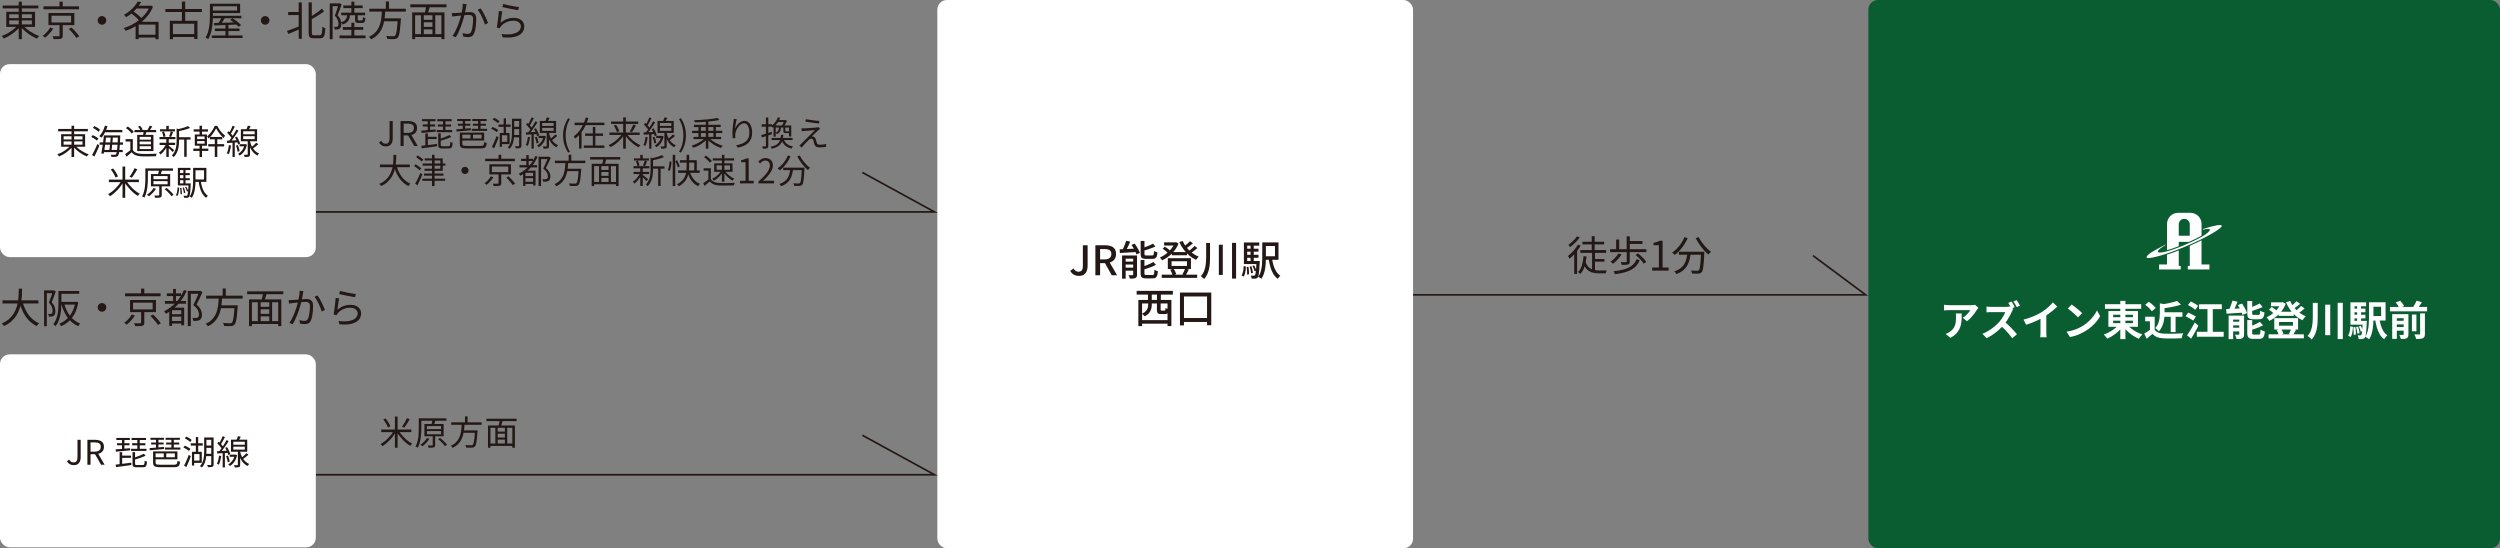
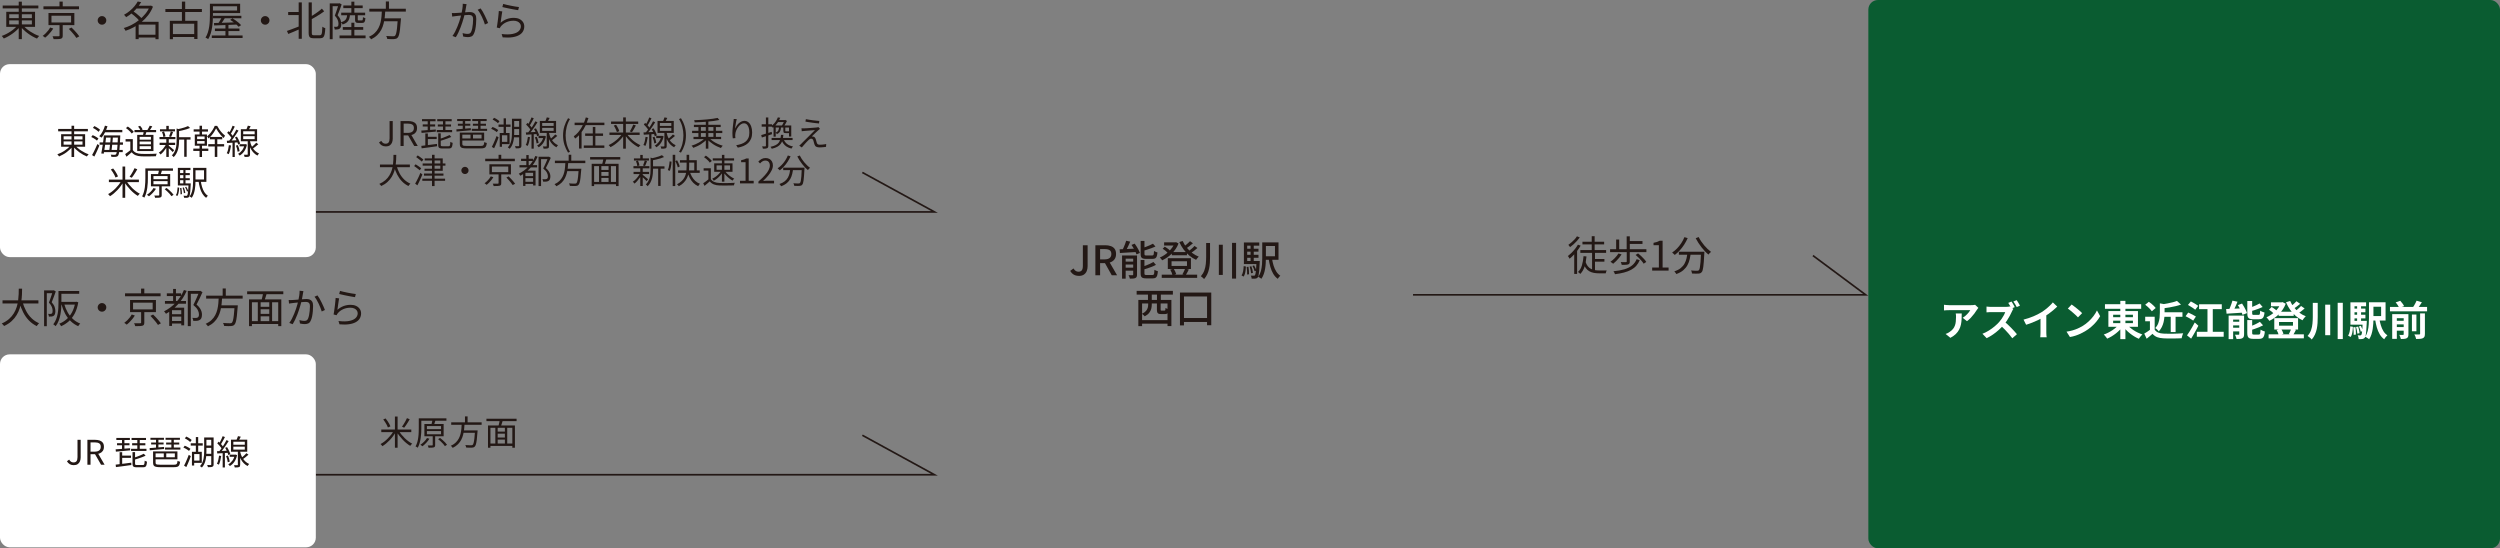
<svg xmlns="http://www.w3.org/2000/svg" id="_レイヤー_2" viewBox="0 0 735.41 161.29">
  <rect x="0" y="0" width="735.41" height="161.29" fill="#808080" stroke="none" />
  <defs>
    <style>.cls-1{fill:#fff;}.cls-2{fill:#0a5c31;}.cls-3{fill:none;stroke:#231815;stroke-miterlimit:10;stroke-width:.5px;}.cls-4{fill:#231815;}</style>
  </defs>
  <g id="_レイヤー_11">
-     <rect class="cls-1" x="275.73" width="139.94" height="161.29" rx="2.83" ry="2.83" />
    <rect class="cls-2" x="549.6" width="185.81" height="161.29" rx="2.83" ry="2.83" />
    <path class="cls-4" d="M113.52,43.07c-.47,0-.87-.1-1.2-.29-.33-.2-.61-.48-.83-.86l.66-.48c.17.3.36.51.57.64.21.13.44.19.7.19.4,0,.7-.12.89-.37s.29-.64.29-1.2v-5.09h.93v5.18c0,.42-.07.8-.21,1.15s-.36.62-.66.83c-.3.2-.68.3-1.15.3Z" />
    <path class="cls-4" d="M117.82,42.94v-7.33h2.29c.5,0,.94.07,1.33.2.38.13.69.34.91.64.22.3.33.7.33,1.21s-.11.89-.33,1.21-.52.56-.91.72c-.38.16-.83.24-1.33.24h-1.37v3.11h-.92ZM118.74,39.09h1.23c.57,0,1.01-.12,1.32-.36.31-.24.46-.59.46-1.07s-.15-.82-.46-1.01-.75-.29-1.32-.29h-1.23v2.73ZM121.84,42.94l-1.92-3.35.73-.49,2.23,3.84h-1.04Z" />
    <path class="cls-4" d="M123.93,38.41c.35-.03.76-.06,1.22-.09.46-.03.95-.07,1.47-.11.52-.04,1.05-.08,1.58-.12v.63c-.5.05-1,.09-1.5.14-.5.05-.99.09-1.45.13s-.87.08-1.24.11l-.08-.68ZM123.93,42.91c.39-.05.83-.1,1.33-.16.5-.06,1.03-.13,1.59-.2s1.12-.15,1.69-.22l.03.69c-.55.07-1.09.15-1.63.23-.54.08-1.06.15-1.56.21-.5.06-.95.12-1.35.17l-.09-.72ZM124.14,35.05h3.99v.62h-3.99v-.62ZM124.35,36.6h3.66v.62h-3.66v-.62ZM125.11,39.26h.75v3.9l-.75.07v-3.97ZM125.58,40.25h2.88v.66h-2.88v-.66ZM125.81,35.22h.71v3.31l-.71.06v-3.37ZM128.47,38.25h4.53v.63h-4.53v-.63ZM128.62,35.05h4.25v.62h-4.25v-.62ZM128.79,36.61h3.89v.62h-3.89v-.62ZM128.91,39.23h.74v3.4c0,.16.03.26.1.31.07.05.23.08.47.08h1.7c.15,0,.26-.03.33-.09s.12-.18.16-.37c.03-.18.05-.46.06-.83.09.06.2.12.33.17.13.05.25.09.36.12-.03.43-.09.77-.16,1.02s-.19.41-.34.5c-.16.09-.38.14-.67.14h-1.82c-.33,0-.59-.03-.78-.09-.18-.06-.31-.17-.38-.32-.07-.15-.1-.37-.1-.65v-3.4ZM132.23,39.71l.52.58c-.31.14-.66.28-1.03.42-.37.14-.75.27-1.14.4-.39.13-.77.24-1.13.35-.02-.08-.05-.17-.1-.28-.05-.11-.09-.2-.14-.27.36-.11.73-.24,1.1-.38.37-.14.73-.28,1.06-.42.33-.14.62-.28.86-.4ZM130.31,35.22h.72v3.4h-.72v-3.4Z" />
    <path class="cls-4" d="M134.27,38.04c.35-.03.76-.06,1.22-.09.46-.03.95-.07,1.46-.12.52-.05,1.04-.09,1.55-.13v.62c-.5.05-1,.09-1.51.14-.51.04-.99.08-1.45.12-.46.04-.87.08-1.25.12l-.04-.66ZM134.48,35.01h3.98v.6h-3.98v-.6ZM134.69,36.4h3.66v.58h-3.66v-.58ZM135.25,39.01h.75v3.32c0,.16.03.28.1.37.07.09.2.15.39.18s.48.05.86.05h3.98c.3,0,.53-.03.67-.08.15-.06.26-.17.32-.33s.11-.41.13-.73c.11.05.23.11.38.16.14.05.27.09.38.11-.05.42-.13.75-.24.98-.11.23-.29.4-.54.49s-.61.13-1.08.13h-3.96c-.55,0-.98-.04-1.29-.1-.31-.07-.53-.2-.65-.39-.13-.19-.19-.46-.19-.81v-3.33ZM135.66,39.01h6.76v2.33h-6.76v-.6h6v-1.13h-6v-.6ZM136.12,35.18h.71v3.08l-.71.06v-3.14ZM138.41,39.26h.73v1.78h-.73v-1.78ZM138.78,37.88h4.51v.61h-4.51v-.61ZM138.93,35.01h4.23v.6h-4.23v-.6ZM139.1,36.4h3.86v.59h-3.86v-.59ZM140.64,35.18h.72v3.13h-.72s0-3.13,0-3.13Z" />
    <path class="cls-4" d="M144.48,37.88l.41-.54c.2.07.41.16.62.27.21.11.41.22.59.33.18.11.33.22.46.33l-.42.6c-.12-.11-.27-.22-.46-.34-.18-.12-.38-.24-.58-.35-.21-.11-.41-.21-.61-.3ZM144.68,43.22c.13-.25.28-.56.45-.92s.33-.73.49-1.13c.16-.4.31-.78.45-1.15l.6.39c-.12.35-.25.72-.4,1.09s-.3.75-.46,1.11c-.16.36-.31.7-.46,1.01l-.67-.41ZM144.91,35.17l.42-.52c.19.08.39.18.59.29.2.12.39.24.57.37.18.13.33.24.44.35l-.45.6c-.11-.12-.25-.25-.42-.38-.17-.13-.36-.26-.57-.38-.2-.13-.4-.24-.58-.33ZM146.65,36.63h3.53v.69h-3.53v-.69ZM147,39.13h.66v4.05h-.66v-4.05ZM147.35,39.13h2.55v3.26h-2.55v-.66h1.88v-1.93h-1.88v-.67ZM148.15,34.8h.69v4.64h-.69v-4.64ZM150.59,34.92h.67v4.06c0,.38-.01.78-.04,1.21-.03.42-.09.85-.18,1.28s-.22.84-.4,1.23c-.18.39-.41.75-.71,1.07-.03-.04-.08-.09-.15-.14-.07-.05-.14-.1-.21-.15-.07-.05-.14-.08-.2-.11.28-.3.5-.63.67-.99.16-.36.29-.73.37-1.12.08-.38.13-.77.15-1.16s.04-.76.04-1.12v-4.06ZM150.92,34.92h2.11v.68h-2.11v-.68ZM150.92,37.3h2.13v.67h-2.13v-.67ZM150.92,39.72h2.13v.68h-2.13v-.68ZM152.7,34.92h.68v7.91c0,.18-.02.32-.08.43-.05.11-.14.2-.27.25-.13.06-.29.1-.5.12-.21.02-.48.02-.82.01-.01-.09-.04-.19-.08-.32-.04-.13-.09-.24-.14-.33.24,0,.46.01.65.01s.32,0,.38,0c.07,0,.12-.02.15-.04s.04-.07.04-.15v-7.9Z" />
    <path class="cls-4" d="M155.29,40.26l.63.1c-.07.47-.16.94-.27,1.4-.12.46-.25.84-.41,1.17-.04-.03-.1-.06-.17-.1-.07-.04-.15-.07-.22-.1-.07-.03-.14-.06-.19-.08.17-.31.3-.67.4-1.09.1-.42.18-.85.23-1.29ZM154.68,38.96c.43-.02.95-.04,1.55-.08.6-.03,1.21-.06,1.83-.09v.63c-.59.04-1.17.08-1.75.12-.58.04-1.09.07-1.54.09l-.09-.67ZM154.77,36.63l.39-.48c.18.16.36.34.54.53s.35.38.5.57.27.36.36.51l-.42.56c-.09-.16-.21-.34-.36-.54-.15-.2-.31-.4-.5-.6-.18-.2-.36-.38-.53-.55ZM157.48,35.68l.63.3c-.23.37-.48.76-.76,1.17-.28.42-.56.82-.85,1.21s-.55.72-.8,1.01l-.46-.26c.19-.22.38-.47.59-.75s.41-.58.61-.89c.2-.31.39-.62.57-.92.18-.31.34-.59.47-.86ZM156.36,34.54l.66.25c-.12.25-.25.5-.4.77s-.29.53-.43.78-.28.47-.41.65l-.52-.23c.13-.19.26-.42.39-.68.14-.26.27-.53.39-.8.12-.27.23-.52.31-.74ZM156.35,39.26h.66v4.48h-.66v-4.48ZM157.09,37.97l.55-.22c.14.21.27.45.4.7.13.25.24.5.34.74.1.24.18.45.23.62l-.6.28c-.04-.19-.11-.41-.21-.66s-.2-.49-.32-.75-.25-.5-.39-.71ZM157.36,40.39l.55-.16c.13.28.24.59.33.92.1.33.16.62.2.87l-.59.18c-.02-.25-.08-.54-.17-.88-.09-.34-.2-.65-.32-.93ZM159.92,39.97h.14l.12-.02.41.17c-.17.8-.45,1.46-.82,1.99-.38.53-.82.93-1.32,1.22-.03-.05-.07-.11-.12-.18s-.12-.13-.18-.19c-.06-.06-.12-.11-.17-.14.47-.25.87-.61,1.21-1.06s.58-1.01.73-1.67v-.12ZM158.42,39.97h1.67v.64h-1.67v-.64ZM158.8,35.57h4.78v3.54h-4.78v-3.54ZM159.49,36.18v.87h3.37v-.87h-3.37ZM159.49,37.62v.87h3.37v-.87h-3.37ZM160.82,38.78h.68v4.15c0,.19-.02.34-.06.45-.04.1-.13.18-.26.25-.13.05-.29.08-.5.09-.21,0-.47.01-.78.01-.01-.09-.04-.2-.08-.33-.04-.12-.08-.23-.13-.33.23,0,.43.01.61.01h.36c.07,0,.11-.02.13-.04.02-.02.03-.06.03-.11v-4.15ZM160.85,34.53l.83.16c-.11.24-.24.48-.37.71-.13.24-.26.44-.37.62l-.63-.16c.09-.19.19-.41.3-.66.11-.25.19-.48.24-.67ZM161.42,38.83c.07.35.17.72.3,1.09.13.37.31.74.52,1.09.21.35.48.68.79.97.32.3.69.54,1.12.74-.05.05-.1.1-.16.17s-.11.14-.17.22c-.05.08-.1.15-.14.22-.43-.22-.79-.49-1.11-.81-.31-.32-.57-.67-.78-1.04s-.38-.74-.51-1.11c-.13-.37-.23-.72-.3-1.04l.42-.5ZM163.33,39.54l.61.44c-.27.25-.57.5-.88.75-.31.26-.6.47-.87.65l-.46-.35c.17-.13.36-.29.55-.46.2-.17.39-.35.58-.53.19-.18.34-.35.47-.5Z" />
    <path class="cls-4" d="M167.1,44.9c-.46-.75-.82-1.53-1.08-2.35-.26-.82-.39-1.73-.39-2.71s.13-1.88.39-2.71c.26-.83.62-1.61,1.08-2.36l.56.26c-.43.71-.75,1.48-.96,2.3-.21.82-.31,1.66-.31,2.51s.1,1.69.31,2.51.53,1.59.96,2.3l-.56.25Z" />
    <path class="cls-4" d="M172.31,34.54l.78.19c-.23.76-.53,1.51-.88,2.26-.36.75-.79,1.45-1.29,2.1-.5.65-1.08,1.21-1.75,1.68-.03-.07-.06-.14-.11-.22-.05-.08-.1-.17-.15-.25-.05-.08-.09-.16-.13-.21.45-.31.87-.68,1.24-1.11.37-.42.7-.88.99-1.37.29-.49.55-1,.77-1.51.22-.52.39-1.04.54-1.55ZM169.03,36.09h8.76v.72h-8.76v-.72ZM170.33,38.66h.75v5.04h-.75v-5.04ZM171.73,42.8h6.05v.7h-6.05v-.7ZM172.13,39.26h5.27v.7h-5.27v-.7ZM174.38,37.33h.75v5.85h-.75v-5.85Z" />
    <path class="cls-4" d="M183.11,39.25l.61.26c-.24.39-.52.76-.83,1.13s-.65.72-1.02,1.05c-.37.33-.74.64-1.13.91s-.77.5-1.15.69c-.04-.07-.09-.14-.16-.21s-.13-.15-.2-.22c-.07-.07-.13-.14-.19-.19.38-.16.76-.37,1.15-.62.39-.25.76-.53,1.12-.83.36-.3.7-.62,1-.96.31-.34.57-.68.78-1.02ZM179.28,38.98h8.88v.72h-8.88v-.72ZM179.75,35.75h7.99v.71h-7.99v-.71ZM180.56,36.94l.67-.24c.13.19.26.4.39.63.13.23.24.45.34.67.1.22.17.41.22.58l-.71.28c-.05-.17-.12-.36-.21-.58-.09-.22-.2-.45-.32-.68s-.25-.45-.38-.65ZM183.31,34.54h.79v9.19h-.79v-9.19ZM184.31,39.26c.22.34.48.68.79,1.02.31.34.64.66,1,.97s.74.58,1.13.83c.39.25.78.46,1.16.63-.05.05-.12.11-.18.18-.07.07-.14.15-.2.22-.06.08-.12.15-.16.22-.38-.19-.76-.42-1.16-.7-.39-.28-.77-.58-1.13-.92-.37-.33-.71-.69-1.02-1.07-.32-.38-.59-.76-.83-1.14l.6-.25ZM186.27,36.65l.78.24c-.11.23-.24.47-.37.71s-.27.48-.4.7c-.13.22-.26.41-.38.58l-.64-.22c.12-.18.24-.39.37-.62.13-.24.25-.48.36-.72.11-.24.21-.46.28-.67Z" />
    <path class="cls-4" d="M189.91,40.26l.63.1c-.07.47-.16.94-.28,1.4-.12.46-.25.84-.41,1.17-.04-.03-.1-.06-.17-.1-.07-.04-.15-.07-.22-.1s-.14-.06-.19-.08c.17-.31.3-.67.4-1.09.1-.42.18-.85.23-1.29ZM189.3,38.96c.43-.02.95-.04,1.54-.08s1.21-.06,1.83-.09v.63c-.59.04-1.17.08-1.75.12-.58.04-1.09.07-1.54.09l-.09-.67ZM189.39,36.63l.39-.48c.18.16.36.34.55.53.18.19.35.38.5.57s.27.36.36.51l-.42.56c-.09-.16-.21-.34-.35-.54-.15-.2-.32-.4-.5-.6s-.36-.38-.53-.55ZM192.1,35.68l.63.3c-.23.37-.48.76-.76,1.17-.28.42-.56.82-.84,1.21s-.55.72-.81,1.01l-.46-.26c.19-.22.38-.47.59-.75.21-.28.41-.58.61-.89.2-.31.39-.62.57-.92s.34-.59.47-.86ZM190.98,34.54l.66.25c-.12.25-.25.5-.39.77-.14.27-.29.53-.43.78s-.28.47-.4.65l-.52-.23c.13-.19.26-.42.4-.68.14-.26.27-.53.39-.8.12-.27.22-.52.3-.74ZM190.97,39.26h.66v4.48h-.66v-4.48ZM191.71,37.97l.55-.22c.14.21.27.45.4.7.13.25.24.5.34.74.1.24.18.45.22.62l-.6.28c-.04-.19-.11-.41-.21-.66s-.21-.49-.33-.75-.25-.5-.39-.71ZM191.98,40.39l.55-.16c.13.28.24.59.34.92.1.33.16.62.19.87l-.59.18c-.02-.25-.08-.54-.17-.88-.09-.34-.2-.65-.32-.93ZM194.54,39.97h.14l.12-.02.41.17c-.17.8-.45,1.46-.83,1.99-.38.53-.82.93-1.32,1.22-.03-.05-.07-.11-.12-.18s-.12-.13-.18-.19c-.06-.06-.12-.11-.17-.14.47-.25.87-.61,1.21-1.06s.58-1.01.73-1.67v-.12ZM193.04,39.97h1.67v.64h-1.67v-.64ZM193.42,35.57h4.78v3.54h-4.78v-3.54ZM194.11,36.18v.87h3.37v-.87h-3.37ZM194.11,37.62v.87h3.37v-.87h-3.37ZM195.44,38.78h.68v4.15c0,.19-.02.34-.07.45-.04.1-.13.18-.25.25-.13.05-.29.08-.5.09-.21,0-.47.01-.78.01-.01-.09-.04-.2-.08-.33-.04-.12-.08-.23-.13-.33.23,0,.43.01.61.01h.36c.07,0,.11-.02.13-.04.02-.02.03-.06.03-.11v-4.15ZM195.47,34.53l.83.16c-.11.24-.24.48-.37.71-.13.24-.26.44-.37.62l-.63-.16c.09-.19.19-.41.3-.66.11-.25.19-.48.24-.67ZM196.04,38.83c.07.35.17.72.3,1.09.13.37.31.74.52,1.09.21.35.48.68.79.97.32.3.69.54,1.12.74-.05.05-.1.1-.15.17s-.11.14-.17.22c-.05.08-.1.15-.14.22-.43-.22-.79-.49-1.1-.81-.31-.32-.57-.67-.78-1.04s-.38-.74-.51-1.11-.23-.72-.3-1.04l.42-.5ZM197.95,39.54l.61.44c-.27.25-.57.5-.88.75-.31.26-.6.47-.87.65l-.46-.35c.17-.13.36-.29.55-.46.2-.17.39-.35.58-.53.19-.18.34-.35.47-.5Z" />
    <path class="cls-4" d="M200.32,44.9l-.57-.25c.43-.71.76-1.48.97-2.3.21-.82.32-1.66.32-2.51s-.11-1.68-.32-2.51c-.21-.82-.54-1.59-.97-2.3l.57-.26c.47.75.83,1.53,1.08,2.36.26.83.38,1.73.38,2.71s-.13,1.89-.38,2.71c-.26.82-.62,1.61-1.08,2.35Z" />
    <path class="cls-4" d="M207.38,40.59l.63.29c-.23.27-.51.54-.82.8s-.65.5-1.01.74c-.36.23-.74.43-1.12.61-.38.18-.75.33-1.12.46-.03-.07-.08-.14-.14-.22s-.12-.16-.19-.23c-.07-.07-.13-.13-.19-.18.37-.11.74-.24,1.11-.4.37-.16.74-.34,1.09-.54.35-.2.68-.41.98-.63.3-.22.56-.46.78-.7ZM203.59,38.48h8.88v.66h-8.88v-.66ZM204,40.27h8.13v.66h-8.13v-.66ZM204.12,36.72h7.88v.66h-7.88v-.66ZM211.1,34.68l.51.61c-.47.11-.99.2-1.57.28-.58.08-1.19.15-1.84.21-.65.06-1.3.1-1.95.14-.65.04-1.29.06-1.9.08,0-.09-.02-.2-.05-.33-.04-.13-.08-.23-.12-.31.61-.02,1.23-.05,1.87-.09s1.27-.09,1.89-.14c.62-.06,1.21-.12,1.75-.2.54-.07,1.01-.16,1.41-.25ZM205.45,36.93h.73v3.66h-.73v-3.66ZM207.62,35.39h.75v8.35h-.75v-8.35ZM208.61,40.57c.29.33.65.64,1.08.94s.91.57,1.42.8c.51.23,1.01.42,1.5.56-.05.05-.12.11-.19.19-.07.08-.13.17-.19.25-.06.08-.11.16-.16.23-.37-.13-.75-.28-1.14-.47-.38-.18-.76-.39-1.12-.63-.37-.24-.71-.49-1.02-.75s-.59-.54-.83-.83l.64-.29ZM209.86,36.93h.73v3.66h-.73v-3.66Z" />
    <path class="cls-4" d="M216.72,35.05c-.05.19-.1.4-.16.64-.05.24-.1.5-.14.76-.04.26-.08.51-.11.75-.03.24-.05.45-.06.62.11-.25.25-.51.42-.78.17-.27.38-.51.62-.74.24-.22.5-.4.79-.54.28-.14.58-.21.89-.21.45,0,.84.14,1.19.42.34.28.61.68.8,1.19s.29,1.12.29,1.82-.1,1.3-.31,1.81c-.21.51-.5.94-.87,1.29-.37.35-.82.64-1.34.86-.52.22-1.08.38-1.7.49l-.47-.72c.54-.08,1.04-.2,1.52-.37.47-.16.88-.39,1.23-.67s.63-.64.83-1.08c.2-.44.29-.97.29-1.6,0-.53-.06-1-.18-1.41s-.3-.73-.53-.96-.53-.35-.88-.35c-.31,0-.61.1-.9.3-.29.2-.55.46-.78.77-.24.32-.43.66-.58,1.02s-.24.71-.27,1.04c-.03.19-.04.38-.04.57,0,.19.02.41.06.66l-.77.06c-.03-.19-.05-.42-.08-.69s-.03-.57-.03-.9c0-.23.01-.5.03-.79.02-.29.05-.58.08-.88.03-.3.06-.58.1-.85.04-.27.07-.51.09-.71.02-.15.04-.3.05-.45.01-.14.02-.28.03-.42l.88.03Z" />
    <path class="cls-4" d="M223.92,39.73c.39-.11.85-.25,1.41-.42.55-.17,1.11-.34,1.67-.53l.11.69c-.52.17-1.04.35-1.57.52-.53.17-1,.33-1.43.46l-.19-.72ZM224.06,36.56h3.03v.7h-3.03v-.7ZM225.31,34.55h.7v8.32c0,.2-.02.36-.08.47-.05.11-.14.2-.26.26-.12.06-.28.1-.48.12-.2.02-.46.03-.78.02,0-.09-.03-.2-.08-.33-.04-.14-.09-.26-.13-.36.21,0,.41.01.58.01.18,0,.29,0,.35,0,.06,0,.1-.01.13-.04.03-.02.04-.07.04-.14v-8.32ZM229.74,39.67h.7c-.05.55-.13,1.04-.24,1.48-.11.44-.29.83-.54,1.16-.24.33-.58.62-1,.86s-.97.44-1.64.59c-.03-.09-.09-.19-.16-.3-.07-.11-.15-.2-.22-.27.62-.13,1.13-.3,1.52-.5.39-.2.7-.45.91-.73.21-.28.37-.62.46-1s.17-.81.21-1.29ZM228.8,34.53l.72.11c-.2.51-.47,1.02-.82,1.53s-.8.98-1.35,1.41c-.05-.08-.13-.17-.23-.26-.1-.09-.2-.16-.28-.21.34-.24.64-.51.9-.8.26-.29.47-.59.65-.9s.32-.6.42-.88ZM226.98,40.57h6.17v.64h-6.17v-.64ZM228.19,36.9h4.12v.62h-4.12v2.68h-.64v-3.3h.64ZM229.19,37.29h.57c-.02.36-.07.68-.14.96-.08.28-.2.51-.37.71-.17.2-.41.36-.72.5-.03-.07-.08-.15-.16-.24s-.13-.16-.2-.2c.38-.16.64-.38.78-.65s.21-.64.23-1.09ZM228.84,35.31h2.15v.6h-2.51l.36-.6ZM230.45,40.78c.2.61.54,1.12,1,1.51.47.39,1.08.66,1.83.8-.08.07-.16.17-.25.29s-.15.23-.2.33c-.55-.13-1.02-.32-1.42-.57s-.74-.57-1-.95c-.27-.38-.48-.81-.63-1.31l.66-.1ZM230.75,35.31h.15l.11-.03.48.3c-.09.2-.19.41-.31.62-.12.21-.24.42-.37.62-.13.2-.25.37-.37.53-.06-.05-.14-.1-.24-.16-.1-.06-.19-.11-.27-.14.1-.15.2-.31.31-.5.11-.19.21-.38.29-.58s.16-.37.21-.53v-.13ZM230.43,37.31h.58v1.16c0,.07.01.12.04.14.03.02.09.03.19.03h.67c.07,0,.11,0,.14-.01.03-.01.04-.03.05-.06.06.05.14.09.24.12s.19.06.27.08c-.03.14-.09.24-.19.3-.1.06-.24.09-.42.09h-.83c-.2,0-.35-.02-.46-.06-.11-.04-.18-.1-.22-.21-.04-.1-.06-.24-.06-.43v-1.16ZM232.1,36.9h.66v3.27h-.66v-3.27Z" />
    <path class="cls-4" d="M241.22,37.91c-.09.07-.19.14-.3.23s-.19.16-.25.22c-.1.09-.24.21-.41.37-.17.16-.35.33-.54.51-.19.18-.37.36-.54.52s-.3.29-.39.39c.05,0,.12,0,.2,0,.08,0,.14.01.19.03.19.02.35.09.48.22.12.13.22.29.29.5.03.09.07.21.1.34.04.13.08.27.12.41s.08.26.11.38c.07.19.16.32.29.41.13.09.32.13.58.13.23,0,.46,0,.69-.03.23-.02.45-.04.66-.08s.39-.07.54-.1l-.05.84c-.14.02-.32.04-.55.07-.23.02-.46.04-.69.06-.24.02-.45.03-.64.03-.4,0-.72-.06-.97-.18s-.43-.34-.54-.67c-.03-.1-.07-.22-.12-.38-.04-.15-.08-.3-.12-.44-.04-.15-.07-.27-.1-.36-.06-.17-.14-.3-.25-.4-.1-.09-.22-.13-.37-.13s-.27.03-.39.09c-.12.06-.24.15-.35.27-.07.07-.17.17-.3.29-.13.12-.26.27-.42.43-.15.16-.3.33-.46.51-.16.18-.31.35-.46.52s-.28.33-.39.47l-.76-.53c.06-.05.13-.12.22-.2s.18-.16.28-.25c.07-.07.19-.19.37-.38.18-.18.4-.4.66-.66.26-.25.53-.53.82-.81.29-.29.57-.58.86-.86.29-.28.55-.55.79-.79.24-.25.45-.45.62-.62-.15,0-.34.02-.56.04s-.45.04-.69.05c-.24.02-.48.04-.71.06-.23.02-.45.04-.64.05-.2.01-.36.03-.48.04-.17.01-.31.03-.44.04s-.25.04-.37.05l-.07-.88c.11,0,.24.01.39.02.15,0,.3,0,.46,0,.11,0,.29,0,.52-.02s.5-.03.79-.05c.3-.02.59-.04.9-.07.3-.02.58-.04.83-.06.26-.02.46-.04.6-.06.09-.01.18-.03.27-.05.09-.02.16-.04.21-.06l.48.54ZM237.07,35.05c.27.06.59.12.94.17s.72.11,1.09.16c.37.05.73.09,1.07.12s.62.05.85.08l-.11.74c-.25-.02-.54-.05-.87-.09s-.67-.08-1.04-.13c-.36-.05-.72-.1-1.08-.16-.36-.06-.69-.11-.99-.17l.13-.73Z" />
    <path class="cls-4" d="M115.76,45.55h.81c0,.43-.01.92-.04,1.45-.02.53-.08,1.08-.16,1.65s-.21,1.14-.39,1.72c-.18.58-.44,1.13-.76,1.67-.32.54-.74,1.03-1.24,1.49s-1.11.86-1.84,1.19c-.06-.1-.15-.21-.25-.33-.11-.12-.22-.21-.32-.29.71-.31,1.3-.67,1.79-1.1s.88-.89,1.18-1.4.54-1.03.71-1.57c.17-.54.28-1.08.35-1.61.07-.54.11-1.05.12-1.54s.02-.93.02-1.33ZM111.77,48.41h8.8v.77h-8.8v-.77ZM116.64,48.72c.23.81.52,1.56.89,2.25.37.7.82,1.3,1.36,1.83.54.52,1.15.93,1.83,1.22-.06.05-.12.12-.2.21s-.14.17-.21.25-.12.17-.16.24c-.72-.35-1.35-.8-1.9-1.37-.55-.57-1.02-1.23-1.41-1.98-.39-.75-.71-1.58-.96-2.47l.74-.18Z" />
    <path class="cls-4" d="M121.82,48.85l.44-.52c.18.11.38.24.58.38.21.14.41.29.6.42.19.14.35.26.47.37l-.45.59c-.12-.11-.27-.23-.46-.38s-.38-.3-.59-.45-.41-.29-.59-.42ZM122.12,54.04c.15-.26.31-.57.5-.92.18-.35.37-.73.55-1.12s.35-.78.5-1.15l.59.47c-.14.35-.29.71-.46,1.08-.17.37-.34.74-.51,1.11s-.35.7-.51,1.01l-.65-.48ZM122.42,46.22l.46-.51c.18.11.38.25.58.4s.41.3.61.45.35.27.48.38l-.48.59c-.12-.11-.28-.25-.46-.4-.19-.15-.39-.31-.6-.48-.21-.16-.4-.31-.58-.43ZM124.23,52.55h6.7v.64h-6.7v-.64ZM124.33,48.08h6.7v.66h-6.7v-.66ZM124.72,51.05h5.73v.62h-5.73v-.62ZM124.93,46.6h5.31v3.65h-5.36v-.61h4.65v-2.43h-4.6v-.61ZM127.08,45.54h.76v9.19h-.76v-9.19Z" />
    <path class="cls-4" d="M136.77,49.08c.2,0,.38.05.54.14.16.1.28.22.38.38.1.16.14.33.14.54s-.05.37-.14.53-.22.29-.38.38c-.16.1-.33.14-.54.14s-.37-.05-.53-.14-.29-.22-.38-.38-.15-.34-.15-.53.05-.38.15-.54c.1-.16.22-.28.38-.38s.34-.14.53-.14Z" />
    <path class="cls-4" d="M144.37,51.88l.76.25c-.15.26-.34.53-.55.8s-.45.53-.69.78c-.24.25-.49.47-.75.66-.07-.08-.17-.16-.29-.25-.12-.08-.22-.15-.31-.2.25-.18.49-.38.72-.61.23-.23.45-.46.64-.71s.35-.49.47-.72ZM142.73,46.7h8.72v.72h-8.72v-.72ZM143.96,48.33h6.34v2.97h-6.34v-2.97ZM144.7,48.99v1.65h4.81v-1.65h-4.81ZM146.67,51.02h.78v2.85c0,.22-.03.39-.09.5-.06.11-.18.2-.36.26-.17.05-.4.08-.69.09s-.66.01-1.1.01c-.02-.11-.05-.22-.1-.35s-.1-.25-.16-.36c.23,0,.45.01.66.01h.84c.09,0,.15-.02.17-.05.03-.03.04-.07.04-.14v-2.83ZM146.66,45.53h.79v1.54h-.79v-1.54ZM148.95,52.22l.67-.33c.23.22.46.46.71.72.24.26.47.52.69.77.21.25.39.47.52.67l-.72.39c-.12-.2-.29-.43-.5-.68s-.44-.52-.67-.79c-.24-.27-.47-.52-.69-.75Z" />
    <path class="cls-4" d="M157.47,45.88l.68.21c-.55,1.25-1.25,2.34-2.12,3.29s-1.86,1.73-2.96,2.33c-.03-.05-.07-.12-.12-.2-.06-.08-.12-.15-.17-.23-.06-.08-.12-.14-.17-.18,1.09-.55,2.06-1.26,2.89-2.15s1.49-1.91,1.98-3.08ZM152.82,48.57h5.17v.67h-5.17v-.67ZM153.28,46.7h3.5v.67h-3.5v-.67ZM154.56,50.21h2.55v.62h-2.55v3.86h-.68v-4.04l.41-.44h.27ZM154.33,51.81h2.82v.6h-2.82v-.6ZM154.33,53.47h2.81v.63h-2.81v-.63ZM154.82,45.62h.7v3.37h-.7v-3.37ZM156.82,50.21h.72v4.34h-.72v-4.34ZM158.42,46.11h2.98v.71h-2.24v7.92h-.74v-8.63ZM161.22,46.11h.14l.12-.03.54.34c-.21.48-.44.99-.7,1.52-.26.54-.51,1.04-.75,1.5.36.31.63.6.82.89s.32.55.39.8c.08.25.12.5.12.74,0,.31-.04.58-.12.81-.08.23-.21.4-.39.51-.17.12-.4.2-.68.23-.13.01-.28.02-.45.02s-.33,0-.49,0c0-.11-.03-.23-.07-.37-.04-.14-.09-.26-.15-.37.17.01.32.02.47.03.15,0,.27,0,.38,0,.09,0,.18,0,.26-.03.08-.02.15-.05.21-.08.11-.07.19-.17.24-.31s.07-.3.06-.48c0-.32-.1-.67-.29-1.04-.19-.38-.55-.79-1.08-1.22.13-.26.27-.54.4-.83.13-.29.26-.58.39-.87.13-.29.24-.56.35-.82.11-.26.2-.49.28-.69v-.24Z" />
    <path class="cls-4" d="M166.32,47.67h.84c-.03.53-.07,1.07-.13,1.62-.06.54-.16,1.08-.29,1.61s-.32,1.04-.57,1.52c-.25.48-.58.92-.98,1.32-.41.4-.91.75-1.52,1.05-.06-.1-.14-.21-.25-.32-.1-.12-.21-.21-.3-.29.59-.27,1.07-.58,1.45-.96s.68-.78.91-1.22.4-.91.51-1.4.19-.98.23-1.47c.04-.5.08-.98.1-1.46ZM163.23,47.27h8.95v.72h-8.95v-.72ZM166.5,49.63h3.99v.72h-3.99v-.72ZM167.28,45.51h.77v2.07h-.77v-2.07ZM170.22,49.63h.78c0,.09-.01.17-.01.22,0,.06,0,.11-.02.15-.07.95-.14,1.73-.21,2.32-.07.6-.16,1.06-.25,1.38-.09.32-.21.55-.34.68-.11.12-.24.2-.37.25-.13.05-.3.08-.49.09-.17.01-.41.02-.72,0s-.63-.02-.96-.04c0-.11-.04-.23-.08-.37s-.11-.26-.18-.36c.36.03.7.04,1.02.05s.54.01.67.01c.11,0,.21,0,.29-.02.08-.01.14-.05.2-.1.11-.09.2-.29.28-.6.08-.3.15-.74.22-1.32.07-.58.13-1.32.19-2.24v-.13Z" />
    <path class="cls-4" d="M173.59,46.2h8.87v.72h-8.87v-.72ZM174.05,48.18h7.92v6.56h-.76v-5.86h-6.44v5.86h-.72v-6.56ZM174.51,53.51h7.06v.7h-7.06v-.7ZM176.21,48.61h.69v5.23h-.69v-5.23ZM176.56,49.99h2.75v.61h-2.75v-.61ZM176.56,51.73h2.77v.61h-2.77v-.61ZM177.51,46.53l.88.21c-.11.33-.21.68-.32,1.03-.11.35-.21.66-.31.91l-.68-.2c.05-.18.11-.38.17-.61s.11-.46.16-.7.08-.45.1-.65ZM179.02,48.61h.69v5.2h-.69v-5.2Z" />
    <path class="cls-4" d="M188.34,50.89l.54.21c-.17.36-.37.72-.62,1.09-.25.37-.51.71-.79,1.03-.28.32-.55.58-.82.79-.06-.09-.14-.18-.23-.29-.1-.1-.19-.19-.28-.25.27-.17.55-.4.83-.68.28-.28.54-.59.77-.92.24-.33.44-.66.59-.98ZM186.34,48.87h4.68v.64h-4.68v-.64ZM186.37,50.55h4.57v.66h-4.57v-.66ZM186.48,46.59h4.42v.63h-4.42v-.63ZM187.08,47.41l.6-.14c.1.22.19.46.27.73s.13.5.16.69l-.64.17c-.01-.2-.06-.43-.13-.71-.07-.27-.16-.52-.26-.74ZM188.34,45.58h.73v1.33h-.73v-1.33ZM188.34,49.4h.73v5.32h-.73v-5.32ZM188.99,51.39c.08.05.2.14.36.26.16.12.32.26.5.41.18.15.34.28.49.41.15.12.25.21.32.26l-.45.56c-.08-.09-.19-.21-.33-.35s-.29-.29-.45-.44c-.16-.16-.32-.3-.47-.44-.15-.14-.27-.24-.36-.32l.4-.35ZM189.65,47.25l.68.15c-.09.25-.19.51-.29.77-.1.26-.2.48-.29.67l-.61-.15c.06-.13.12-.28.18-.45.06-.17.12-.34.19-.51.06-.18.11-.33.14-.47ZM191.38,46.36l.92.28c0,.07-.07.12-.2.14v3.09c0,.37-.02.77-.06,1.2-.04.43-.11.86-.21,1.29-.11.44-.27.86-.48,1.28-.21.41-.49.79-.84,1.14-.03-.05-.08-.11-.15-.18s-.13-.13-.2-.2c-.07-.06-.13-.11-.19-.13.32-.31.57-.65.76-1.02.19-.37.33-.74.42-1.13s.15-.77.18-1.16c.03-.38.04-.75.04-1.11v-3.5ZM194.73,45.65l.61.55c-.31.14-.67.27-1.07.4-.4.12-.81.23-1.24.33-.42.1-.83.18-1.23.25-.02-.08-.05-.18-.1-.29s-.09-.21-.14-.29c.37-.08.76-.17,1.16-.27.4-.1.77-.21,1.12-.33.35-.12.65-.24.89-.36ZM191.74,48.92h3.73v.7h-3.73v-.7ZM193.61,49.2h.72v5.49h-.72v-5.49Z" />
    <path class="cls-4" d="M196.98,47.47l.57.08c-.01.27-.04.57-.08.89-.04.32-.1.64-.17.96-.07.32-.15.6-.25.85l-.59-.21c.09-.22.17-.48.25-.78s.13-.61.17-.92.08-.6.1-.87ZM197.88,45.54h.75v9.19h-.75v-9.19ZM198.65,47.38l.53-.23c.11.19.21.4.32.62.1.22.19.44.27.65.08.21.14.39.18.55l-.56.28c-.04-.16-.1-.35-.18-.57s-.17-.44-.26-.67c-.1-.23-.2-.44-.29-.63ZM201.98,45.54h.75v3.33c0,.39-.02.8-.05,1.22-.04.42-.11.84-.22,1.26-.11.42-.28.84-.5,1.25-.22.41-.51.79-.88,1.17s-.83.71-1.4,1.01c-.03-.06-.08-.12-.14-.19-.06-.07-.12-.14-.2-.21-.07-.07-.13-.13-.19-.18.55-.28.99-.58,1.34-.91.35-.33.63-.68.83-1.05.2-.37.35-.75.44-1.13.09-.38.15-.76.17-1.14.03-.38.04-.74.04-1.09v-3.33ZM199.48,50.13h6.35v.73h-6.35v-.73ZM200.02,47.13h4.95v3.41h-.74v-2.7h-4.21v-.71ZM202.84,50.28c.16.58.38,1.12.66,1.62.28.5.62.94,1.03,1.32.4.37.87.66,1.39.85-.06.05-.12.12-.2.2-.07.08-.13.17-.19.25-.06.09-.11.17-.15.25-.55-.25-1.04-.58-1.45-1s-.76-.92-1.05-1.49c-.29-.57-.52-1.18-.7-1.85l.66-.15Z" />
    <path class="cls-4" d="M209.11,52.7c.24.37.57.64,1,.82.43.18.93.28,1.51.3.27.01.6.02,1,.03.39,0,.8,0,1.23,0,.43,0,.85-.02,1.25-.03.4-.01.75-.03,1.05-.05-.03.05-.07.13-.1.22-.03.09-.06.19-.09.29-.03.1-.05.18-.06.25-.27.01-.6.02-.97.03s-.76.01-1.16.01c-.4,0-.79,0-1.17,0-.38,0-.7,0-.97-.01-.65-.03-1.21-.13-1.67-.32-.46-.19-.86-.48-1.18-.88-.24.21-.49.43-.74.65-.25.22-.52.44-.79.67l-.39-.77c.24-.16.5-.34.78-.55s.54-.42.8-.64h.68ZM209.11,49.49v3.54h-.73v-2.84h-1.4v-.7h2.13ZM207.09,46.23l.55-.45c.22.14.44.3.67.49s.44.37.62.55c.19.19.35.36.47.52l-.6.5c-.1-.16-.25-.34-.43-.53-.19-.19-.4-.38-.62-.58-.22-.19-.44-.36-.66-.5ZM212.11,50.31l.56.21c-.2.35-.45.7-.74,1.04s-.6.64-.94.92-.68.5-1.02.67c-.03-.06-.08-.12-.13-.19-.06-.07-.12-.14-.17-.21-.06-.07-.12-.12-.17-.17.33-.15.67-.34,1-.58s.64-.5.92-.8c.29-.3.52-.6.7-.9ZM209.67,46.58h6.27v.65h-6.27v-.65ZM210.09,48.05h5.39v2.49h-5.39v-2.49ZM210.79,48.66v1.28h3.96v-1.28h-3.96ZM212.36,45.55h.73v7.9h-.73v-7.9ZM213.26,50.31c.2.29.45.58.75.87.3.29.62.55.97.79.35.24.68.43,1.01.58-.05.05-.11.1-.18.17-.07.07-.13.14-.18.21s-.11.13-.14.2c-.33-.17-.66-.4-1.01-.68-.34-.28-.67-.58-.97-.91-.3-.33-.56-.66-.77-.99l.53-.23Z" />
    <path class="cls-4" d="M217.68,53.94v-.76h1.64v-5.47h-1.31v-.58c.33-.06.61-.13.86-.22.24-.09.46-.19.67-.3h.7v6.57h1.47v.76h-4.02Z" />
    <path class="cls-4" d="M223.1,53.94v-.54c.77-.67,1.4-1.29,1.9-1.84.5-.55.87-1.07,1.1-1.54.24-.48.36-.92.36-1.34,0-.28-.05-.53-.15-.75-.1-.22-.24-.39-.44-.52-.2-.12-.45-.18-.76-.18s-.58.08-.83.24c-.26.16-.49.36-.69.61l-.53-.52c.29-.33.61-.59.95-.78s.74-.29,1.21-.29c.44,0,.82.09,1.13.27.32.18.56.43.74.75s.27.7.27,1.13c0,.49-.12.98-.37,1.48s-.58,1.01-1.01,1.53c-.43.52-.93,1.04-1.51,1.58.19-.01.4-.03.61-.04s.41-.03.59-.03h2.03v.79h-4.61Z" />
    <path class="cls-4" d="M231.76,45.74l.8.23c-.25.56-.54,1.1-.87,1.61-.33.51-.69.98-1.08,1.41-.39.43-.8.8-1.22,1.12-.05-.05-.11-.12-.19-.19s-.16-.15-.25-.22c-.08-.07-.16-.13-.21-.18.43-.28.83-.62,1.21-1.01s.72-.83,1.03-1.29c.31-.47.56-.96.77-1.48ZM232.5,49.53h.81c-.05.55-.14,1.08-.26,1.6-.12.52-.3,1.01-.55,1.47-.25.46-.59.88-1.03,1.25s-1,.69-1.71.94c-.03-.07-.08-.14-.13-.23-.05-.08-.11-.16-.17-.24-.06-.08-.12-.14-.19-.19.65-.21,1.18-.49,1.59-.82.4-.33.71-.7.93-1.1.22-.41.38-.84.48-1.29.1-.45.17-.92.22-1.39ZM230.39,49.32h5.73v.73h-5.73v-.73ZM235.86,49.32h.78v.23c0,.06,0,.1,0,.13-.04.78-.08,1.44-.12,1.99-.04.54-.08,1-.13,1.35-.05.36-.11.64-.17.85-.06.21-.14.36-.23.45-.1.13-.21.22-.33.27-.12.05-.27.08-.44.09-.17.01-.39.02-.68.01-.29,0-.59-.01-.91-.03,0-.11-.03-.24-.08-.38-.04-.14-.1-.26-.17-.37.33.03.63.04.91.05.28,0,.48.01.6.01.1,0,.18,0,.25-.03.07-.02.12-.05.17-.1.1-.09.18-.29.25-.6.06-.31.12-.77.17-1.38.05-.61.09-1.41.13-2.39v-.15ZM235.25,45.72c.16.33.36.67.59,1.03.23.35.49.69.76,1.01s.55.62.84.9c.29.28.57.51.85.71-.07.05-.14.12-.23.2-.08.08-.16.16-.23.24-.07.08-.13.16-.17.23-.28-.23-.56-.49-.85-.79-.29-.3-.57-.63-.84-.99-.28-.35-.54-.72-.78-1.1s-.46-.76-.66-1.13l.72-.29Z" />
    <path class="cls-4" d="M115.8,126.73l.65.26c-.23.43-.49.85-.79,1.26-.3.41-.63.81-.98,1.18-.35.37-.71.71-1.08,1.02-.37.31-.74.57-1.11.8-.05-.06-.1-.13-.16-.21-.06-.08-.13-.16-.2-.23-.07-.07-.13-.14-.19-.19.37-.19.73-.43,1.1-.71.37-.28.72-.6,1.06-.95.34-.35.66-.71.96-1.08.29-.38.54-.76.75-1.15ZM112.16,126.36h8.83v.75h-8.83v-.75ZM112.74,123.38l.68-.29c.2.23.39.49.58.77.19.28.36.56.51.83s.26.52.34.73l-.74.33c-.07-.21-.17-.46-.32-.73-.14-.27-.31-.55-.49-.84-.18-.29-.37-.55-.57-.8ZM116.17,122.52h.79v9.19h-.79v-9.19ZM117.3,126.69c.21.37.47.75.77,1.12.3.37.63.73.98,1.07s.72.65,1.09.93c.38.28.75.52,1.12.71-.07.05-.14.11-.21.18-.07.08-.14.16-.21.24-.07.08-.12.15-.16.22-.37-.22-.75-.49-1.12-.79s-.74-.65-1.09-1.02c-.35-.37-.69-.76-1-1.16-.31-.4-.58-.81-.82-1.22l.64-.27ZM119.71,123l.81.33c-.16.28-.33.57-.52.88-.19.31-.38.6-.57.88-.19.28-.37.52-.54.73l-.64-.3c.17-.22.34-.48.52-.77.18-.29.35-.59.52-.9.17-.31.31-.59.42-.85Z" />
    <path class="cls-4" d="M123.2,123.06h.74v2.9c0,.41-.01.87-.03,1.36-.02.49-.07.99-.15,1.51s-.18,1.02-.32,1.51-.32.94-.55,1.36c-.05-.05-.11-.09-.19-.14s-.16-.09-.25-.14c-.08-.05-.15-.08-.21-.1.22-.39.39-.82.52-1.27.13-.46.22-.92.28-1.4.06-.48.11-.94.12-1.4.02-.46.03-.88.03-1.28v-2.9ZM123.63,123.06h7.69v.7h-7.69v-.7ZM125.6,128.85l.72.21c-.26.42-.57.83-.95,1.22-.37.39-.74.73-1.1,1-.04-.04-.1-.09-.17-.14s-.16-.11-.23-.17c-.08-.05-.15-.1-.21-.13.37-.24.74-.54,1.09-.9.35-.36.64-.72.86-1.09ZM124.84,124.73h5.66v3.61h-5.66v-3.61ZM125.58,125.33v.91h4.16v-.91h-4.16ZM125.58,126.81v.93h4.16v-.93h-4.16ZM127.28,127.96h.73v2.94c0,.19-.02.34-.08.45-.05.11-.15.19-.3.25-.15.05-.35.08-.61.09-.26,0-.58.01-.96.01-.01-.09-.04-.2-.09-.32-.05-.12-.09-.24-.14-.34.3,0,.57,0,.79,0h.47c.08,0,.13-.02.16-.04s.04-.06.04-.12v-2.93ZM127.21,123.61l.87.09c-.07.26-.15.52-.24.77-.09.25-.17.47-.24.66l-.74-.11c.05-.13.09-.28.13-.45.04-.17.08-.33.12-.5.04-.17.07-.32.09-.46ZM128.88,129.18l.57-.36c.25.19.51.4.77.64s.51.48.74.71c.23.24.41.46.54.66l-.62.41c-.13-.2-.3-.42-.52-.67-.22-.24-.46-.49-.72-.73-.26-.24-.51-.46-.76-.66Z" />
    <path class="cls-4" d="M135.82,124.64h.84c-.03.53-.07,1.07-.13,1.62-.06.54-.16,1.08-.29,1.61-.13.53-.32,1.04-.57,1.51-.25.48-.58.92-.98,1.32-.41.4-.91.75-1.52,1.05-.06-.1-.14-.21-.25-.33-.1-.12-.21-.21-.3-.29.59-.27,1.07-.58,1.45-.96.38-.37.68-.78.91-1.22s.4-.91.51-1.4c.11-.49.19-.98.24-1.48.04-.5.08-.98.09-1.46ZM132.73,124.24h8.95v.72h-8.95v-.72ZM136,126.6h3.99v.72h-3.99v-.72ZM136.78,122.48h.77v2.07h-.77v-2.07ZM139.72,126.6h.78c0,.09-.01.17-.01.22,0,.06,0,.11-.02.14-.07.95-.14,1.73-.21,2.33s-.16,1.06-.25,1.38c-.09.32-.21.55-.34.68-.11.12-.24.2-.37.25-.13.05-.3.08-.49.09-.17.01-.41.02-.72,0-.31,0-.63-.02-.96-.04,0-.11-.04-.23-.08-.37s-.11-.26-.18-.36c.36.03.7.04,1.02.05s.54.01.67.01c.11,0,.21,0,.29-.02.08-.01.14-.05.2-.1.11-.09.2-.29.28-.59s.15-.74.22-1.32c.07-.58.13-1.32.19-2.24v-.13Z" />
    <path class="cls-4" d="M143.09,123.17h8.87v.72h-8.87v-.72ZM143.55,125.15h7.92v6.56h-.76v-5.86h-6.44v5.86h-.72v-6.56ZM144.01,130.48h7.06v.7h-7.06v-.7ZM145.71,125.58h.69v5.23h-.69v-5.23ZM146.06,126.96h2.75v.61h-2.75v-.61ZM146.06,128.7h2.77v.61h-2.77v-.61ZM147.01,123.5l.88.21c-.11.33-.21.68-.32,1.03-.11.35-.21.66-.31.91l-.68-.2c.05-.18.11-.38.17-.61s.11-.46.16-.7c.05-.24.08-.45.1-.65ZM148.52,125.58h.69v5.2h-.69v-5.2Z" />
    <path class="cls-4" d="M317.38,81.15c-.59,0-1.1-.12-1.52-.37s-.77-.62-1.04-1.1l.97-.71c.19.34.41.58.65.73.24.15.5.23.78.23.45,0,.78-.13,1-.4.22-.27.32-.73.32-1.37v-6.01h1.4v6.13c0,.53-.09,1.01-.26,1.45-.18.44-.45.78-.83,1.04-.38.26-.87.39-1.48.39Z" />
    <path class="cls-4" d="M322.22,80.98v-8.84h2.89c.61,0,1.15.08,1.63.25.48.16.86.43,1.14.8.28.37.42.88.42,1.52s-.14,1.12-.42,1.52c-.28.4-.66.7-1.14.89-.48.2-1.02.29-1.63.29h-1.5v3.56h-1.39ZM323.61,76.3h1.33c.64,0,1.13-.13,1.47-.4.34-.27.51-.67.51-1.19s-.17-.91-.51-1.12-.83-.32-1.47-.32h-1.33v3.04ZM327.04,80.98l-2.2-3.94,1.03-.8,2.74,4.74h-1.57Z" />
    <path class="cls-4" d="M329.36,73.33c.42-.02.91-.03,1.46-.05.55-.02,1.13-.05,1.75-.08.62-.03,1.24-.06,1.86-.08v1.01c-.6.03-1.2.07-1.79.1-.59.04-1.16.07-1.71.1-.54.03-1.04.06-1.49.1l-.08-1.09ZM331.28,70.82l1.19.26c-.14.34-.3.7-.47,1.06s-.34.71-.5,1.04-.33.62-.48.88l-.98-.26c.15-.27.31-.58.46-.92s.3-.7.44-1.06c.14-.36.25-.69.34-1ZM330.08,75.15h3.8v.95h-2.75v5.88h-1.06v-6.83ZM330.57,76.96h3.4v.86h-3.4v-.86ZM330.57,78.74h3.4v.88h-3.4v-.88ZM333.35,75.15h1.12v5.62c0,.26-.03.48-.1.64-.06.16-.19.28-.37.37-.18.09-.4.14-.67.16-.27.02-.59.03-.96.03-.03-.15-.08-.33-.16-.53-.07-.2-.15-.37-.23-.5.26,0,.49.01.71.02s.37,0,.46,0c.07,0,.12-.01.15-.04.03-.03.04-.08.04-.15v-5.6ZM332.84,72.04l.95-.37c.21.28.41.58.61.91.2.33.38.65.55.97.16.32.29.61.37.86l-1.02.42c-.07-.26-.18-.54-.34-.86-.15-.32-.32-.65-.52-.99s-.39-.65-.6-.94ZM335.53,70.87h1.13v3.82c0,.2.04.33.11.38.07.06.23.08.48.08h1.66c.14,0,.25-.03.33-.1.08-.06.13-.19.16-.38.03-.19.06-.47.07-.85.08.06.18.11.29.17.12.06.24.11.37.16s.24.08.35.1c-.04.5-.11.88-.21,1.16-.1.28-.25.47-.45.58-.2.11-.47.16-.82.16h-1.88c-.42,0-.74-.04-.97-.13-.23-.08-.39-.23-.48-.45s-.13-.52-.13-.9v-3.83ZM335.53,76.48h1.12v3.94c0,.2.04.33.12.39.08.06.25.09.52.09h1.7c.16,0,.28-.04.36-.11s.14-.22.17-.44c.03-.22.06-.55.07-.98.13.08.29.16.49.24.2.08.37.14.53.18-.05.55-.12.98-.22,1.28-.1.3-.25.52-.46.64-.2.12-.49.18-.85.18h-1.94c-.42,0-.75-.04-.98-.13-.23-.09-.39-.24-.49-.45s-.14-.51-.14-.89v-3.94ZM339.28,77.06l.76.84c-.34.2-.73.39-1.16.56-.43.17-.88.33-1.33.48-.46.15-.9.28-1.32.4-.02-.11-.07-.25-.14-.41-.07-.16-.14-.29-.19-.4.4-.13.81-.27,1.23-.44.42-.16.82-.33,1.2-.51.38-.18.7-.35.97-.53ZM339.16,71.69l.74.83c-.35.16-.74.32-1.15.47s-.84.3-1.27.44c-.43.14-.85.26-1.26.38-.02-.11-.07-.25-.13-.4-.06-.16-.13-.29-.19-.39.38-.12.78-.26,1.18-.41s.78-.31,1.15-.47c.36-.16.68-.31.94-.46Z" />
-     <path class="cls-4" d="M345.56,71.29h.19l.2-.05.73.38c-.21.58-.5,1.12-.84,1.62s-.73.97-1.16,1.39c-.43.42-.88.79-1.36,1.12-.48.32-.96.6-1.45.83-.07-.12-.17-.26-.31-.43-.13-.16-.26-.3-.38-.4.45-.18.89-.42,1.33-.71.44-.29.86-.63,1.25-1s.75-.78,1.06-1.21c.31-.43.55-.87.73-1.34v-.2ZM341.74,80.79h10.42v.94h-10.42v-.94ZM342.01,73.2l.61-.64c.2.11.4.24.61.38.21.14.4.29.59.44.18.15.33.3.43.43l-.64.68c-.16-.19-.39-.41-.7-.67-.31-.25-.61-.47-.91-.64ZM342.44,71.29h3.48v.94h-3.48v-.94ZM343.53,75.95h6.8v3.19h-6.8v-3.19ZM344.23,79.31l1.03-.26c.16.24.31.51.44.8s.24.56.3.78l-1.09.32c-.05-.22-.14-.49-.26-.8-.13-.31-.27-.59-.42-.84ZM344.63,76.86v1.36h4.54v-1.36h-4.54ZM344.71,74.14h4.45v.96h-4.45v-.96ZM347.9,70.89c.29.66.67,1.3,1.15,1.9.47.6,1.02,1.13,1.62,1.6.61.47,1.26.84,1.96,1.11-.09.07-.18.16-.28.28-.1.11-.19.23-.28.34s-.16.22-.22.32c-.72-.33-1.39-.75-2.02-1.28-.62-.52-1.18-1.12-1.67-1.79s-.9-1.4-1.25-2.17l.97-.3ZM348.61,79.01l1.1.26c-.16.31-.32.61-.47.91s-.3.54-.44.75l-.98-.24c.1-.16.19-.34.29-.53.1-.19.19-.39.28-.59s.16-.39.22-.56ZM350.06,70.96l.86.6c-.33.29-.68.58-1.05.86s-.71.53-1.03.73l-.68-.53c.2-.15.42-.32.65-.52.23-.19.46-.39.68-.59.22-.2.41-.39.57-.56ZM351.4,72.36l.84.59c-.32.3-.68.59-1.07.89-.39.3-.75.55-1.08.75l-.7-.53c.22-.15.45-.32.7-.52.25-.19.49-.39.72-.6s.43-.4.59-.59Z" />
+     <path class="cls-4" d="M345.56,71.29h.19l.2-.05.73.38c-.21.58-.5,1.12-.84,1.62s-.73.97-1.16,1.39c-.43.42-.88.79-1.36,1.12-.48.32-.96.6-1.45.83-.07-.12-.17-.26-.31-.43-.13-.16-.26-.3-.38-.4.45-.18.89-.42,1.33-.71.44-.29.86-.63,1.25-1s.75-.78,1.06-1.21c.31-.43.55-.87.73-1.34v-.2ZM341.74,80.79h10.42v.94h-10.42ZM342.01,73.2l.61-.64c.2.11.4.24.61.38.21.14.4.29.59.44.18.15.33.3.43.43l-.64.68c-.16-.19-.39-.41-.7-.67-.31-.25-.61-.47-.91-.64ZM342.44,71.29h3.48v.94h-3.48v-.94ZM343.53,75.95h6.8v3.19h-6.8v-3.19ZM344.23,79.31l1.03-.26c.16.24.31.51.44.8s.24.56.3.78l-1.09.32c-.05-.22-.14-.49-.26-.8-.13-.31-.27-.59-.42-.84ZM344.63,76.86v1.36h4.54v-1.36h-4.54ZM344.71,74.14h4.45v.96h-4.45v-.96ZM347.9,70.89c.29.66.67,1.3,1.15,1.9.47.6,1.02,1.13,1.62,1.6.61.47,1.26.84,1.96,1.11-.09.07-.18.16-.28.28-.1.11-.19.23-.28.34s-.16.22-.22.32c-.72-.33-1.39-.75-2.02-1.28-.62-.52-1.18-1.12-1.67-1.79s-.9-1.4-1.25-2.17l.97-.3ZM348.61,79.01l1.1.26c-.16.31-.32.61-.47.91s-.3.54-.44.75l-.98-.24c.1-.16.19-.34.29-.53.1-.19.19-.39.28-.59s.16-.39.22-.56ZM350.06,70.96l.86.6c-.33.29-.68.58-1.05.86s-.71.53-1.03.73l-.68-.53c.2-.15.42-.32.65-.52.23-.19.46-.39.68-.59.22-.2.41-.39.57-.56ZM351.4,72.36l.84.59c-.32.3-.68.59-1.07.89-.39.3-.75.55-1.08.75l-.7-.53c.22-.15.45-.32.7-.52.25-.19.49-.39.72-.6s.43-.4.59-.59Z" />
    <path class="cls-4" d="M354.8,71.49h1.15v4.12c0,.58-.02,1.15-.05,1.73-.04.58-.11,1.15-.23,1.7-.12.56-.29,1.09-.52,1.6s-.55,1-.95,1.45c-.07-.09-.17-.18-.28-.29-.12-.1-.23-.2-.35-.3-.12-.1-.23-.17-.32-.23.46-.54.81-1.11,1.03-1.73.22-.62.37-1.26.43-1.93s.1-1.34.1-2.02v-4.1ZM358.54,71.99h1.16v8.89h-1.16v-8.89ZM362.42,71.45h1.19v10.51h-1.19v-10.51Z" />
    <path class="cls-4" d="M365.84,78.28l.66.12c-.02.37-.05.74-.09,1.11-.04.37-.11.72-.2,1.03-.09.32-.22.59-.38.82l-.61-.34c.21-.32.37-.73.46-1.22.09-.49.14-1,.17-1.53ZM365.91,71.32h4.52v.94h-3.55v4.94h-.97v-5.88ZM365.91,76.78h4.1v.9h-4.1v-.9ZM366.46,73.16h3.74v.88h-3.74v-.88ZM366.46,74.95h3.74v.88h-3.74v-.88ZM366.71,78.53l.54-.06c.06.35.11.73.14,1.14.03.41.04.76.03,1.07l-.56.08c.02-.3,0-.66-.02-1.07-.03-.41-.07-.8-.12-1.16ZM367.59,78.42l.52-.1c.11.3.21.64.3,1s.14.67.17.94l-.56.12c-.02-.26-.06-.58-.14-.94s-.17-.7-.28-1.01ZM367.87,71.85h.94v5.42h-.94v-5.42ZM369.62,76.78h.96c0,.21-.02.35-.02.42-.04.98-.09,1.77-.14,2.37-.05.6-.11,1.06-.18,1.37-.07.31-.15.53-.26.66-.1.12-.2.21-.31.26-.11.05-.23.09-.38.1-.12.02-.28.02-.47.02s-.41,0-.63-.01c0-.14-.03-.29-.07-.46-.04-.17-.1-.32-.17-.44.19.02.37.03.52.03s.27,0,.35,0c.07,0,.13,0,.19-.02.05-.02.1-.05.15-.11.06-.09.12-.27.18-.55.06-.28.11-.69.15-1.25.04-.56.09-1.3.13-2.23v-.17ZM368.43,78.24l.48-.18c.14.24.28.5.4.79.12.29.21.54.27.74l-.53.2c-.04-.21-.12-.46-.24-.76-.12-.3-.25-.56-.38-.8ZM371.32,71.31h1.06v4.6c0,.47-.02.98-.05,1.52-.03.54-.09,1.08-.18,1.63s-.22,1.08-.4,1.58c-.18.51-.41.97-.7,1.37-.06-.06-.14-.12-.26-.2-.12-.08-.23-.15-.35-.22-.12-.07-.22-.12-.31-.16.36-.51.62-1.09.79-1.73.16-.64.27-1.29.32-1.95.05-.66.07-1.28.07-1.85v-4.6ZM371.87,71.31h4.22v5.11h-4.22v-1.03h3.18v-3.02h-3.18v-1.06ZM374.15,75.88c.11.78.27,1.5.47,2.18.2.68.47,1.27.8,1.79.33.52.73.94,1.2,1.26-.08.06-.17.15-.26.26-.1.11-.19.22-.27.33s-.15.22-.21.32c-.54-.38-.98-.87-1.33-1.46-.35-.59-.64-1.27-.85-2.03s-.39-1.59-.53-2.49l.98-.16Z" />
    <path class="cls-4" d="M334.36,85.57h10.66v1.1h-10.66v-1.1ZM334.86,88.22h9.72v7.69h-1.14v-6.65h-7.48v6.67h-1.1v-7.72ZM335.59,94.17h8.34v1.04h-8.34v-1.04ZM337.75,88.48h1.06v1.18c0,.38-.05.78-.16,1.19-.11.41-.31.81-.61,1.19s-.74.72-1.31,1.01c-.05-.07-.12-.16-.22-.25-.1-.1-.2-.19-.31-.28-.1-.09-.2-.16-.28-.21.53-.26.92-.53,1.18-.83.26-.3.43-.61.52-.92.09-.32.13-.62.13-.92v-1.15ZM337.69,86.37h1.12v2.45h-1.12v-2.45ZM340.33,88.68h1.09v2.38c0,.14.02.22.05.26.04.04.12.05.26.05h.8c.09,0,.15-.02.19-.05s.07-.11.09-.22c.02-.11.03-.28.04-.52.07.06.16.11.28.16.11.05.23.1.35.14s.23.08.34.11c-.04.36-.1.64-.19.85-.09.2-.21.35-.36.43-.15.08-.35.12-.59.12h-1.12c-.34,0-.59-.04-.77-.12-.18-.08-.3-.22-.37-.41-.07-.19-.1-.46-.1-.79v-2.38ZM340.34,86.37h1.14v2.45h-1.14v-2.45Z" />
    <path class="cls-4" d="M347.11,86.06h9.2v9.61h-1.24v-8.46h-6.79v8.51h-1.18v-9.66ZM347.66,93.55h8.22v1.16h-8.22v-1.16Z" />
    <path class="cls-4" d="M464.17,71.97l.8.29c-.27.48-.59.95-.94,1.42-.36.47-.73.91-1.13,1.33-.4.42-.79.78-1.18,1.1-.03-.06-.08-.15-.14-.25-.06-.1-.12-.2-.19-.31-.07-.1-.13-.18-.19-.24.37-.28.73-.6,1.1-.95.36-.36.71-.74,1.03-1.15.32-.41.6-.83.84-1.24ZM463.89,69.52l.82.32c-.23.33-.51.67-.82,1.02-.32.35-.65.68-1,1-.35.31-.69.59-1.04.84-.03-.06-.08-.14-.14-.22-.06-.08-.12-.16-.19-.25-.06-.08-.12-.15-.17-.2.31-.22.63-.47.95-.75.32-.28.63-.58.91-.88.28-.3.5-.6.67-.89ZM463.08,74.2l.73-.74.12.06v7.06h-.85v-6.37ZM465.81,75.36l.88.07c-.1,1.13-.28,2.12-.56,2.99-.28.86-.7,1.58-1.26,2.16-.05-.05-.11-.11-.19-.18s-.17-.14-.26-.22-.18-.13-.24-.17c.54-.5.92-1.15,1.16-1.95s.4-1.7.48-2.71ZM464.88,73.57h7.58v.82h-7.58v-.82ZM465.5,71.1h6.38v.79h-6.38v-.79ZM466.39,76.97c.18.54.4.99.67,1.33.27.34.58.61.94.79.35.18.74.3,1.15.37.42.07.86.1,1.33.1h2.16c-.04.06-.08.15-.12.25-.04.1-.07.21-.1.31-.03.1-.05.2-.07.28h-1.93c-.56,0-1.08-.04-1.57-.13-.48-.09-.92-.25-1.32-.47-.4-.23-.75-.55-1.06-.96-.31-.41-.57-.95-.79-1.6l.7-.26ZM468.23,69.49h.86v4.57h-.86v-4.57ZM468.33,74.29h.86v5.45l-.86-.31v-5.14ZM468.73,76.18h3.23v.8h-3.23v-.8Z" />
    <path class="cls-4" d="M473.63,73.31h10.68v.85h-10.68v-.85ZM476.09,74.55l.92.29c-.21.34-.45.67-.73,1.01s-.57.66-.87.95-.59.55-.88.79c-.06-.06-.13-.12-.23-.19-.1-.07-.2-.14-.3-.22-.1-.07-.19-.13-.27-.17.45-.31.88-.68,1.31-1.12.42-.43.78-.88,1.06-1.34ZM481.44,76.24l.91.29c-.26.64-.6,1.19-1.02,1.66s-.94.86-1.54,1.19c-.6.32-1.3.59-2.08.79-.78.2-1.66.37-2.64.49-.04-.14-.1-.3-.19-.46s-.17-.3-.26-.41c1.23-.11,2.3-.3,3.2-.57.9-.27,1.66-.64,2.26-1.13.6-.48,1.05-1.1,1.36-1.85ZM475.41,70.47h.9v3.17h-.9v-3.17ZM478.51,74.08h.91v2.86c0,.24-.03.42-.1.55s-.2.23-.39.3c-.18.06-.43.1-.73.11s-.69.02-1.15.02c-.02-.13-.05-.27-.11-.42-.06-.15-.12-.29-.17-.41.23,0,.45.01.66.02s.39,0,.55,0h.32c.09,0,.15-.02.18-.05.03-.02.05-.07.05-.14v-2.84ZM478.51,69.52h.92v4.25h-.92v-4.25ZM479.04,70.92h4.12v.83h-4.12v-.83ZM481.14,74.99l.72-.46c.3.24.61.51.92.8.31.3.6.59.87.89.27.3.48.57.63.83l-.78.52c-.14-.25-.34-.52-.6-.83-.26-.3-.54-.61-.85-.92-.31-.31-.61-.59-.92-.83Z" />
    <path class="cls-4" d="M486.01,79.6v-.91h1.97v-6.56h-1.57v-.7c.39-.07.73-.16,1.03-.26.29-.1.56-.22.8-.36h.84v7.88h1.76v.91h-4.82Z" />
    <path class="cls-4" d="M495.5,69.76l.96.28c-.3.67-.64,1.32-1.04,1.93-.4.62-.83,1.18-1.3,1.69-.47.51-.95.96-1.46,1.34-.06-.06-.13-.14-.23-.23-.1-.09-.19-.18-.29-.26-.1-.09-.19-.16-.26-.22.51-.34,1-.74,1.45-1.21.46-.47.87-.99,1.24-1.55.37-.56.68-1.15.92-1.77ZM496.39,74.31h.97c-.06.66-.17,1.3-.31,1.92-.14.62-.36,1.21-.66,1.76s-.71,1.05-1.23,1.5c-.52.45-1.21.82-2.05,1.13-.04-.08-.09-.17-.16-.27-.06-.1-.13-.2-.21-.29s-.15-.17-.22-.23c.78-.26,1.42-.58,1.9-.98.48-.4.86-.84,1.12-1.33.26-.49.46-1,.58-1.55s.21-1.1.26-1.67ZM493.86,74.05h6.88v.88h-6.88v-.88ZM500.42,74.05h.94v.27c0,.07,0,.12-.01.16-.05.94-.09,1.73-.14,2.38-.04.65-.1,1.19-.16,1.63-.06.43-.13.77-.2,1.02-.07.25-.16.43-.28.54-.12.15-.25.26-.4.32-.14.06-.32.1-.53.11-.2.02-.47.02-.82.02-.35,0-.71-.02-1.09-.04,0-.14-.04-.29-.09-.46-.05-.17-.12-.32-.21-.44.39.03.76.05,1.09.07.34.01.58.02.72.02.12,0,.22-.01.3-.04s.15-.06.2-.12c.12-.11.22-.35.29-.73s.14-.92.2-1.66c.06-.73.11-1.69.16-2.87v-.18ZM499.69,69.73c.19.4.43.81.71,1.23.28.42.58.82.91,1.21.33.39.67.75,1.01,1.08.35.33.69.61,1.01.85-.08.06-.17.14-.27.23-.1.09-.19.19-.28.28-.08.1-.15.19-.21.28-.34-.27-.68-.59-1.02-.95-.34-.36-.68-.76-1.01-1.18-.33-.42-.64-.86-.94-1.32s-.55-.91-.79-1.36l.86-.35Z" />
    <path class="cls-1" d="M581.96,90.57c-.06.08-.14.18-.24.31s-.17.23-.23.32c-.18.31-.43.67-.73,1.07s-.64.8-1.01,1.2c-.37.4-.75.73-1.14,1.01l-1.25-1c.24-.14.48-.31.71-.5.23-.19.45-.39.64-.61.2-.21.37-.41.52-.61.15-.19.26-.36.34-.52h-6.25c-.25,0-.48,0-.71.02-.22.02-.48.04-.76.06v-1.67c.23.03.47.06.72.08.25.02.5.04.74.04h6.47c.11,0,.25,0,.41-.01.16,0,.32-.02.47-.04.16-.02.27-.04.34-.06l.95.89ZM577.07,92.19c0,.59-.01,1.16-.04,1.72-.02.55-.09,1.08-.2,1.59-.11.51-.28.99-.52,1.45-.24.46-.56.89-.98,1.3-.42.41-.95.78-1.6,1.13l-1.4-1.14c.19-.06.4-.15.61-.26.22-.11.43-.24.65-.4.38-.26.69-.54.93-.84.24-.3.42-.62.54-.97.13-.35.22-.73.26-1.14.05-.41.07-.86.07-1.35,0-.18,0-.36-.01-.53,0-.17-.03-.35-.07-.55h1.74Z" />
    <path class="cls-1" d="M592.27,90.84c-.05.07-.12.18-.21.34s-.16.29-.21.42c-.17.38-.38.8-.62,1.26s-.52.93-.83,1.4c-.31.47-.63.91-.98,1.31-.45.51-.94,1.01-1.48,1.5-.54.49-1.11.94-1.71,1.35-.6.41-1.21.77-1.83,1.06l-1.24-1.3c.65-.25,1.28-.56,1.88-.94.61-.38,1.17-.78,1.69-1.22.52-.44.97-.87,1.34-1.28.26-.29.51-.62.75-.97.24-.35.45-.69.63-1.03.18-.34.32-.65.41-.93h-4.07c-.17,0-.34,0-.53.01-.18,0-.36.02-.52.04-.16.02-.29.02-.38.02v-1.7c.12,0,.27.02.44.04.18.02.35.03.53.04s.33.01.45.01h4.24c.26,0,.51-.01.73-.04.22-.03.39-.06.51-.1l.98.72ZM589.58,94.57c.31.25.64.54,1,.86.35.33.7.67,1.04,1.02.34.35.66.69.95,1.01s.54.61.74.85l-1.37,1.2c-.3-.42-.63-.84-1.01-1.28-.38-.44-.78-.88-1.2-1.31-.42-.44-.85-.85-1.28-1.24l1.13-1.1ZM591.72,88.71c.1.15.22.33.34.53.12.2.24.41.35.61s.2.37.26.5l-.97.41c-.12-.24-.27-.52-.44-.83-.17-.31-.34-.59-.5-.83l.95-.4ZM593.23,88.29c.11.15.23.33.35.53.12.2.24.4.35.59.12.2.21.37.27.51l-.95.41c-.13-.25-.28-.53-.46-.84-.18-.31-.35-.58-.52-.8l.95-.4Z" />
    <path class="cls-1" d="M595.25,94.02c1.08-.28,2.06-.61,2.93-.98.88-.37,1.64-.76,2.31-1.17.42-.26.83-.55,1.25-.88.42-.33.82-.67,1.19-1.03.37-.35.69-.69.94-1.01l1.3,1.24c-.37.36-.77.72-1.21,1.09-.44.37-.89.72-1.36,1.06-.47.34-.94.64-1.4.92-.46.26-.97.54-1.53.82s-1.16.54-1.78.79-1.25.47-1.88.66l-.76-1.51ZM600.24,92.64l1.71-.4v5.4c0,.18,0,.37.01.58s.02.4.04.58c.02.18.04.32.06.41h-1.9c.02-.1.03-.23.04-.41s.02-.37.03-.58.01-.4.01-.58v-5Z" />
    <path class="cls-1" d="M607.89,97.56c.62-.09,1.21-.21,1.76-.37.55-.16,1.06-.34,1.54-.55.47-.21.9-.42,1.29-.65.68-.41,1.3-.87,1.87-1.39.57-.52,1.06-1.06,1.49-1.63.42-.56.76-1.11,1.01-1.65l.94,1.69c-.3.54-.68,1.07-1.12,1.61s-.95,1.05-1.51,1.53c-.56.48-1.16.92-1.81,1.3-.41.25-.85.48-1.32.7-.47.22-.97.42-1.49.59-.52.17-1.07.31-1.64.4l-1.01-1.58ZM609.39,89.57c.21.14.45.32.73.53.28.21.57.43.87.68.3.24.58.48.85.71.26.23.48.44.65.62l-1.22,1.25c-.15-.17-.35-.37-.6-.6s-.52-.47-.8-.72c-.29-.25-.57-.48-.85-.71-.28-.22-.53-.41-.74-.56l1.13-1.2Z" />
    <path class="cls-1" d="M623.35,95.35l1.22.5c-.28.4-.6.78-.95,1.15-.36.37-.74.71-1.15,1.04s-.84.62-1.28.89c-.45.27-.89.5-1.34.69-.08-.12-.18-.26-.29-.41-.11-.15-.23-.3-.36-.44-.13-.14-.24-.26-.35-.36.44-.15.88-.34,1.31-.56.43-.22.85-.46,1.25-.73.4-.27.77-.55,1.1-.85s.61-.61.85-.92ZM619.2,89.49h10.66v1.34h-10.66v-1.34ZM620.21,91.51h8.7v4.62h-8.7v-4.62ZM621.61,92.59v.72h5.82v-.72h-5.82ZM621.61,94.32v.73h5.82v-.73h-5.82ZM623.72,88.5h1.5v11.27h-1.5v-11.27ZM625.63,95.4c.24.3.53.6.87.89.34.29.71.57,1.12.84.4.27.83.51,1.27.72s.88.39,1.32.55c-.11.1-.23.22-.37.37-.13.15-.26.3-.37.46-.12.16-.21.3-.29.43-.45-.18-.89-.41-1.33-.68-.44-.27-.87-.56-1.28-.89-.41-.32-.8-.67-1.15-1.04-.36-.37-.67-.75-.95-1.14l1.18-.5Z" />
    <path class="cls-1" d="M633.83,96.97c.25.39.6.68,1.04.86.45.18.98.29,1.61.31.35.02.77.03,1.25.03.48,0,.99,0,1.53,0s1.06-.02,1.58-.05c.52-.02.97-.05,1.37-.08-.05.11-.1.26-.17.43s-.12.36-.17.54c-.05.18-.09.35-.11.49-.36.02-.77.04-1.24.05-.46.01-.94.02-1.43.02-.49,0-.96,0-1.42,0-.46,0-.86-.02-1.22-.04-.74-.03-1.36-.15-1.88-.34-.52-.2-.98-.53-1.38-.99-.26.22-.54.46-.81.7-.28.24-.58.49-.91.74l-.71-1.5c.28-.17.57-.35.88-.55.3-.2.6-.41.88-.62h1.31ZM633.83,93.17v4.43h-1.4v-3.1h-1.39v-1.33h2.8ZM631.04,89.64l1.07-.86c.25.16.5.35.76.56s.5.43.72.65c.22.22.4.42.54.61l-1.14.96c-.12-.19-.29-.4-.5-.62-.21-.22-.45-.45-.7-.68-.26-.23-.5-.43-.74-.61ZM635.34,89.23l1.72.31c0,.1-.12.18-.32.22v2.24c0,.4-.02.83-.06,1.3s-.12.95-.23,1.45c-.12.5-.29.98-.52,1.45-.23.47-.53.89-.9,1.28-.06-.1-.16-.22-.28-.35-.12-.13-.25-.25-.39-.37s-.26-.21-.37-.26c.42-.44.72-.92.91-1.45.19-.52.32-1.05.37-1.58s.08-1.03.08-1.49v-2.75ZM640.38,88.51l1.19,1.09c-.5.18-1.04.33-1.63.47-.59.14-1.2.26-1.81.37-.61.1-1.21.19-1.78.26-.03-.17-.09-.37-.18-.59-.09-.23-.17-.41-.25-.56.54-.08,1.08-.17,1.63-.28.55-.11,1.07-.23,1.57-.35s.91-.26,1.27-.41ZM636.12,91.86h5.88v1.33h-5.88v-1.33ZM638.55,92.45h1.43v5.24h-1.43v-5.24Z" />
    <path class="cls-1" d="M642.92,93.01l.78-1.07c.22.1.48.22.76.36s.56.29.83.43c.27.14.5.27.67.38l-.8,1.2c-.16-.12-.37-.26-.63-.41s-.53-.31-.82-.47-.55-.29-.79-.41ZM643.34,98.65c.22-.3.45-.66.71-1.07s.53-.85.8-1.32c.27-.47.53-.93.77-1.4l1.06.96c-.21.42-.43.84-.67,1.28-.24.44-.48.87-.73,1.3s-.49.83-.73,1.22l-1.21-.97ZM643.63,89.69l.84-1.02c.22.11.47.25.74.4.27.16.54.31.8.47.26.16.47.3.63.43l-.88,1.14c-.15-.14-.35-.29-.6-.45-.25-.16-.51-.33-.78-.5-.27-.17-.52-.33-.76-.46ZM646.23,97.6h7.9v1.45h-7.9v-1.45ZM646.89,89.5h6.68v1.44h-6.68v-1.44ZM649.36,89.99h1.56v8.44h-1.56v-8.44Z" />
    <path class="cls-1" d="M654.86,90.9c.43-.02.93-.03,1.49-.05.56-.02,1.15-.05,1.76-.08.62-.03,1.24-.06,1.86-.08v1.26c-.6.04-1.2.08-1.79.12-.59.04-1.16.08-1.71.11-.54.03-1.04.06-1.5.1l-.12-1.37ZM656.69,88.44l1.5.31c-.14.37-.3.74-.46,1.11s-.33.72-.49,1.06-.32.63-.47.88l-1.26-.32c.15-.27.3-.58.45-.94.15-.35.29-.71.42-1.08.13-.37.24-.71.32-1.02ZM655.58,92.83h3.8v1.18h-2.47v5.75h-1.33v-6.92ZM656.18,94.65h3.34v1.07h-3.34v-1.07ZM656.18,96.41h3.34v1.07h-3.34v-1.07ZM658.7,92.83h1.43v5.47c0,.31-.04.56-.11.75-.07.19-.21.33-.42.44-.2.11-.44.18-.72.2-.28.02-.6.04-.96.04-.03-.19-.09-.41-.19-.65-.09-.24-.19-.45-.28-.62.22,0,.43.01.64.01s.35,0,.42-.01c.08,0,.13-.01.16-.04.02-.02.04-.07.04-.14v-5.45ZM658.32,89.75l1.21-.46c.2.29.39.6.58.94.19.34.36.67.52.99s.27.62.35.88l-1.32.52c-.06-.26-.17-.55-.31-.88-.14-.33-.3-.67-.48-1.01-.18-.35-.37-.67-.56-.98ZM661.08,88.54h1.43v3.61c0,.21.03.34.1.4.06.06.21.08.43.08h1.32c.13,0,.24-.03.3-.09.06-.06.11-.18.14-.36s.06-.45.07-.8c.1.08.22.15.37.22.15.07.31.13.47.19.16.06.3.1.43.13-.05.52-.13.92-.25,1.21-.12.29-.29.49-.51.61-.22.12-.52.17-.9.17h-1.64c-.47,0-.84-.05-1.09-.16-.26-.11-.43-.29-.53-.54s-.14-.6-.14-1.05v-3.62ZM661.08,94.15h1.43v3.78c0,.22.03.35.1.41.07.06.22.08.45.08h1.36c.14,0,.25-.04.32-.11.07-.07.13-.21.16-.42.04-.21.06-.52.08-.92.15.11.35.22.6.32.25.1.47.17.66.22-.05.56-.13,1-.25,1.31-.12.32-.29.54-.52.67-.23.13-.53.19-.92.19h-1.72c-.46,0-.82-.05-1.08-.16-.26-.11-.43-.29-.53-.54-.1-.25-.15-.6-.15-1.04v-3.79ZM664.76,94.65l.95,1.06c-.36.2-.76.39-1.19.56-.43.17-.87.33-1.31.49-.44.15-.87.29-1.3.41-.03-.14-.09-.3-.17-.5-.08-.2-.17-.37-.25-.5.39-.13.79-.28,1.19-.44.4-.17.78-.34,1.14-.52s.67-.36.94-.53ZM664.68,89.25l.91,1.06c-.36.17-.75.33-1.16.49-.41.16-.83.3-1.25.44-.42.14-.84.26-1.24.36-.03-.14-.09-.3-.17-.49s-.16-.36-.23-.49c.37-.12.74-.25,1.13-.4.38-.15.75-.31,1.1-.47.35-.17.65-.33.92-.48Z" />
    <path class="cls-1" d="M670.94,88.93h.25l.24-.06.95.48c-.22.58-.5,1.13-.84,1.64-.34.51-.72.97-1.14,1.4s-.88.8-1.36,1.13-.97.62-1.48.87c-.09-.15-.22-.33-.39-.55-.17-.21-.33-.38-.47-.5.45-.19.89-.43,1.33-.72.44-.29.84-.62,1.22-.98s.72-.76,1.01-1.18c.29-.42.52-.84.68-1.28v-.25ZM667.34,98.34h10.37v1.19h-10.37v-1.19ZM667.46,91.09l.78-.79c.18.1.36.22.55.35s.37.26.55.4.31.26.41.38l-.82.88c-.15-.18-.37-.38-.65-.61-.28-.23-.56-.43-.82-.6ZM668.04,88.93h3.36v1.16h-3.36v-1.16ZM669.01,93.59h7v3.35h-7v-3.35ZM669.71,97.09l1.32-.34c.15.22.29.46.41.73.12.27.21.51.27.72l-1.39.4c-.04-.21-.12-.46-.23-.74s-.24-.54-.38-.77ZM670.29,91.71h4.44v1.2h-4.44v-1.2ZM670.41,94.73v1.07h4.1v-1.07h-4.1ZM673.69,88.54c.27.65.63,1.26,1.09,1.85.45.58.98,1.1,1.57,1.56.6.46,1.24.82,1.93,1.08-.1.1-.22.21-.34.35-.12.14-.24.28-.35.43-.11.15-.2.29-.27.41-.74-.34-1.41-.77-2.02-1.3s-1.15-1.13-1.63-1.81c-.47-.68-.88-1.41-1.21-2.2l1.24-.38ZM673.98,96.73l1.4.3c-.15.3-.3.58-.43.84-.14.26-.27.49-.4.68l-1.26-.29c.09-.14.17-.31.26-.49.08-.18.16-.36.24-.55.08-.18.14-.35.19-.5ZM675.53,88.61l1.09.77c-.34.28-.69.56-1.05.83-.36.27-.7.5-1,.7l-.85-.67c.19-.14.4-.3.62-.49.22-.19.44-.38.65-.58.21-.2.39-.38.53-.55ZM676.88,90l1.06.74c-.34.3-.7.59-1.09.89-.39.3-.74.54-1.06.73l-.86-.67c.22-.14.44-.31.68-.5.24-.19.47-.39.7-.6s.42-.4.58-.59Z" />
    <path class="cls-1" d="M680.31,89.1h1.48v4.15c0,.59-.02,1.18-.05,1.77-.04.59-.11,1.17-.23,1.73s-.3,1.12-.53,1.64c-.24.53-.55,1.02-.95,1.48-.09-.11-.21-.23-.35-.37-.15-.13-.3-.26-.46-.38s-.3-.22-.42-.29c.46-.52.8-1.09,1.02-1.7.22-.61.36-1.25.42-1.91s.1-1.32.1-1.97v-4.15ZM683.99,89.62h1.48v8.99h-1.48v-8.99ZM687.66,89.08h1.51v10.66h-1.51v-10.66Z" />
    <path class="cls-1" d="M691.36,96l.79.14c-.02.38-.06.75-.1,1.12s-.11.72-.2,1.04-.22.6-.39.83l-.74-.4c.22-.32.38-.72.47-1.21.09-.49.15-1,.17-1.52ZM691.41,88.93h4.61v1.16h-3.41v4.79h-1.2v-5.95ZM691.41,94.39h4.1v1.12h-4.1v-1.12ZM692.11,90.78h3.71v1.08h-3.71v-1.08ZM692.11,92.58h3.71v1.09h-3.71v-1.09ZM692.25,96.28l.64-.06c.05.34.08.72.11,1.13s.03.77.02,1.07l-.67.08c.02-.3.03-.66,0-1.07-.02-.41-.05-.8-.1-1.16ZM693.09,96.19l.61-.11c.1.3.19.64.26,1s.12.67.14.93l-.65.14c-.02-.26-.06-.58-.13-.95s-.15-.71-.25-1.02ZM693.38,89.62h1.16v5.41h-1.16v-5.41ZM695.02,94.39h1.21c0,.26-.02.42-.02.49-.05.97-.1,1.75-.14,2.36-.05.6-.1,1.07-.17,1.39-.06.32-.15.54-.25.67-.1.14-.21.23-.33.29-.12.06-.25.1-.4.13-.12.02-.28.04-.47.04-.19,0-.4,0-.61,0,0-.18-.04-.37-.09-.59-.05-.22-.12-.4-.2-.54.16.02.3.03.43.03.13,0,.23,0,.31,0,.07,0,.13-.01.18-.03s.1-.06.14-.11c.06-.08.12-.26.17-.53.05-.27.09-.68.14-1.22s.08-1.27.1-2.17v-.2ZM693.92,96.03l.56-.19c.13.24.25.5.35.78.11.28.19.52.23.73l-.6.24c-.04-.22-.11-.47-.22-.76-.1-.29-.22-.56-.34-.8ZM696.86,88.92h1.32v4.63c0,.48-.01,1-.04,1.55-.03.55-.09,1.11-.17,1.67-.09.56-.22,1.1-.38,1.62-.17.52-.39.98-.67,1.4-.08-.07-.19-.16-.34-.25-.14-.1-.29-.19-.44-.28s-.27-.15-.38-.19c.34-.51.58-1.09.74-1.72.16-.64.26-1.28.3-1.94.04-.66.07-1.28.07-1.85v-4.63ZM697.55,88.92h4.2v5.36h-4.2v-1.31h2.89v-2.74h-2.89v-1.32ZM699.9,93.64c.11.72.26,1.4.46,2.05.19.65.45,1.22.76,1.73s.71.91,1.17,1.21c-.1.09-.21.2-.33.34-.12.14-.24.28-.35.42-.11.14-.19.28-.26.41-.54-.39-.98-.88-1.33-1.48-.35-.59-.63-1.27-.85-2.02s-.38-1.58-.51-2.47l1.24-.19Z" />
    <path class="cls-1" d="M703.04,90.28h10.92v1.31h-10.92v-1.31ZM703.7,92.4h3.78v1.21h-2.42v6.08h-1.36v-7.3ZM704.47,94.36h3.11v1.07h-3.11v-1.07ZM704.47,96.21h3.11v1.06h-3.11v-1.06ZM704.7,88.96l1.37-.48c.22.24.43.5.65.79.22.29.38.55.48.78l-1.46.5c-.08-.22-.22-.48-.41-.78-.2-.3-.4-.58-.62-.82ZM707.09,92.4h1.38v5.95c0,.3-.04.54-.11.72-.07.18-.21.33-.41.43-.21.1-.45.17-.73.19-.28.02-.6.04-.97.04-.04-.18-.1-.39-.19-.63s-.17-.43-.27-.59c.22,0,.43.01.65.02.22,0,.36,0,.43,0,.07,0,.12-.02.16-.05.03-.03.05-.08.05-.14v-5.93ZM709.5,92.53h1.32v4.92h-1.32v-4.92ZM710.87,88.45l1.56.47c-.24.38-.49.76-.74,1.12s-.49.68-.7.94l-1.29-.44c.14-.19.29-.41.43-.65s.28-.49.41-.74c.13-.25.24-.49.33-.7ZM711.9,92.2h1.42v5.99c0,.35-.04.63-.12.82s-.24.35-.47.47c-.23.1-.51.17-.84.2s-.71.04-1.15.04c-.03-.19-.1-.42-.2-.68-.1-.26-.21-.49-.32-.67.31.02.61.02.88.02s.46,0,.56-.01c.1,0,.16-.01.2-.04s.05-.08.05-.16v-5.98Z" />
    <path class="cls-3" d="M92.83,62.34h182.06l-21.22-11.61" />
    <path class="cls-3" d="M92.83,139.65h182.06l-21.22-11.61" />
    <path class="cls-3" d="M415.66,86.73h133.16l-15.52-11.55" />
-     <path class="cls-1" d="M641.49,79.26h-6.36v-1.46h2.32v-2.88c1.09-.36,2.26-.79,3.46-1.26v4.57h.58v1.03h0ZM649.93,79.26h-6.36v-1.03h.58v-5.91c1.2-.53,2.36-1.07,3.46-1.61v7.09h2.32v1.46h0ZM642.49,72.68c-6.1,2.53-11.05,3.78-11.05,3s2.26-2.05,5.6-3.73v.12c-1.41.81-2.28,1.5-2.28,1.93,0,.78,3.43-.06,7.65-1.84,4.23-1.78,7.65-3.62,7.65-4.63,0-.28-.78-.26-2.05.04v-.19c3.32-1.09,5.56-1.49,5.56-.93,0,.8-4.97,3.69-11.08,6.23h0ZM644.33,62.6h-3.59c-1.81,0-3.28,1.47-3.28,3.28v7.71c.91-.25,2.06-.62,3.46-1.17v-1.27h3.02c1.61-.72,2.8-1.33,3.68-1.84v-3.43c0-1.82-1.47-3.28-3.28-3.28h0ZM644.15,69.35h-3.24v-3.36c0-.9.73-1.62,1.62-1.62s1.62.73,1.62,1.62v3.36h0Z" />
    <rect class="cls-1" y="18.87" width="92.9" height="56.76" rx="2.83" ry="2.83" />
    <rect class="cls-1" y="104.24" width="92.9" height="56.76" rx="2.83" ry="2.83" />
    <path class="cls-4" d="M20.8,42.71l.63.28c-.23.31-.51.62-.82.92-.31.3-.65.58-1,.85s-.72.5-1.11.71c-.38.21-.75.4-1.12.55-.04-.06-.09-.13-.15-.21s-.12-.16-.18-.23c-.06-.08-.12-.14-.19-.19.36-.13.73-.29,1.11-.47.38-.19.74-.4,1.09-.64.35-.24.68-.49.98-.75.3-.27.55-.54.76-.81ZM17.11,37.93h8.74v.71h-8.74v-.71ZM17.98,39.48h7.06v3.68h-7.06v-3.68ZM18.71,40.08v.95h5.56v-.95h-5.56ZM18.71,41.59v.97h5.56v-.97h-5.56ZM21.04,36.99h.77v9.19h-.77v-9.19ZM22.06,42.72c.22.28.48.55.79.81.3.26.63.51,1,.75.36.24.73.45,1.11.64s.75.35,1.12.46c-.05.05-.11.12-.18.2-.07.08-.13.15-.19.23-.06.08-.11.15-.16.22-.37-.15-.74-.33-1.12-.54-.38-.22-.76-.46-1.12-.72-.36-.27-.7-.55-1.02-.85s-.59-.61-.83-.92l.61-.28Z" />
    <path class="cls-4" d="M26.84,40.3l.42-.55c.21.08.42.18.63.29s.42.23.61.36c.19.13.34.24.46.35l-.44.61c-.11-.11-.26-.24-.46-.37-.19-.13-.39-.26-.6-.38-.21-.12-.42-.23-.63-.31ZM27.08,45.62c.15-.26.31-.57.5-.93.18-.36.37-.74.55-1.15.18-.4.36-.79.52-1.17l.59.42c-.14.35-.29.72-.46,1.11s-.34.77-.52,1.13c-.17.37-.34.71-.51,1.02l-.66-.43ZM27.33,37.62l.43-.54c.2.09.41.2.62.33.21.13.41.26.6.39s.34.25.46.38l-.45.6c-.11-.13-.26-.26-.45-.4s-.38-.27-.59-.41c-.21-.13-.42-.25-.62-.35ZM30.88,36.97l.74.17c-.2.65-.46,1.27-.76,1.86s-.64,1.09-1,1.5c-.05-.05-.11-.1-.19-.15-.08-.05-.16-.11-.25-.16-.08-.05-.16-.1-.22-.13.37-.37.69-.82.98-1.38.29-.55.52-1.12.69-1.71ZM29.3,41.88h6.87v.69h-6.87v-.69ZM30.58,39.82h.7c-.05.43-.1.88-.17,1.37-.06.49-.13.97-.19,1.46-.07.49-.14.96-.21,1.39-.07.44-.14.83-.2,1.17l-.72-.07c.07-.33.14-.72.21-1.16.07-.44.15-.9.22-1.38.07-.48.14-.96.2-1.45.06-.48.11-.93.15-1.34ZM30.34,44.1h5.76v.66h-5.76v-.66ZM30.65,38.23h5.33v.68h-5.33v-.68ZM30.9,39.82h4v.65h-4v-.65ZM32.57,40.09h.66c-.03.35-.06.71-.09,1.1-.04.39-.08.78-.12,1.18-.04.39-.08.77-.12,1.12-.04.35-.08.67-.12.94h-.65c.04-.28.08-.6.12-.95.04-.36.09-.73.13-1.12.04-.39.08-.78.12-1.17.03-.39.06-.75.08-1.09ZM34.68,39.82h.7c0,.09-.01.17-.01.22v.13c-.04.97-.08,1.79-.12,2.46s-.08,1.22-.13,1.65c-.05.43-.11.76-.17,1-.07.24-.14.41-.22.52-.1.12-.21.21-.32.25-.11.05-.24.08-.38.09s-.33.02-.56.02c-.23,0-.47-.01-.72-.03,0-.1-.02-.21-.05-.33-.03-.12-.08-.22-.13-.31.26.03.5.04.71.04s.36,0,.46,0c.09,0,.17,0,.22-.03.06-.02.11-.06.16-.12.07-.07.13-.22.18-.45s.11-.55.16-.97.09-.96.13-1.62c.04-.66.08-1.46.11-2.39v-.15Z" />
    <path class="cls-4" d="M39.07,44.14c.24.37.57.64,1,.82s.93.28,1.51.3c.27.01.61.02,1,.02.39,0,.8,0,1.23,0,.43,0,.84-.02,1.25-.03.4-.01.75-.03,1.05-.05-.03.05-.07.13-.1.22-.03.09-.06.19-.09.29s-.05.18-.06.25c-.27.01-.6.02-.97.03-.37,0-.76.01-1.16.02-.4,0-.79,0-1.17,0-.38,0-.7,0-.98-.02-.65-.03-1.21-.13-1.67-.32-.46-.19-.85-.48-1.17-.88-.24.21-.49.43-.74.64-.25.22-.52.44-.79.67l-.39-.77c.24-.16.5-.34.77-.56.28-.21.55-.42.81-.63h.68ZM39.07,40.93v3.54h-.73v-2.84h-1.4v-.7h2.13ZM37.05,37.67l.55-.45c.22.14.44.3.67.49.23.18.43.37.62.55.19.19.34.36.46.52l-.6.5c-.1-.16-.25-.34-.44-.53-.19-.19-.4-.39-.62-.58-.22-.19-.44-.36-.65-.5ZM39.56,38.25h6.36v.63h-6.36v-.63ZM40.36,39.68h4.78v4.76h-4.78v-4.76ZM40.62,37.23l.59-.23c.16.17.31.36.45.57.14.21.24.4.29.56l-.62.27c-.05-.16-.15-.35-.28-.57-.13-.22-.28-.42-.43-.6ZM41.07,40.26v.82h3.33v-.82h-3.33ZM41.07,41.63v.83h3.33v-.83h-3.33ZM41.07,43.01v.84h3.33v-.84h-3.33ZM42.29,38.53l.85.08c-.08.25-.17.51-.25.76s-.18.47-.25.66l-.62-.13c.05-.19.11-.42.17-.68.06-.26.09-.49.11-.68ZM44.03,36.98l.77.18c-.14.23-.28.47-.43.7-.15.23-.29.43-.42.6l-.62-.17c.08-.13.16-.27.25-.42.09-.15.17-.31.25-.46.08-.16.15-.29.2-.42Z" />
    <path class="cls-4" d="M48.92,42.33l.54.21c-.17.36-.37.72-.62,1.09-.25.37-.51.71-.79,1.03-.28.32-.55.58-.82.79-.06-.09-.14-.18-.23-.29-.1-.1-.19-.19-.28-.26.27-.17.55-.4.83-.68.28-.28.54-.59.77-.92.24-.33.44-.66.59-.98ZM46.92,40.31h4.68v.64h-4.68v-.64ZM46.95,41.99h4.57v.66h-4.57v-.66ZM47.06,38.03h4.42v.63h-4.42v-.63ZM47.66,38.85l.6-.14c.1.22.19.46.27.73.08.27.13.5.16.69l-.64.17c-.01-.2-.06-.44-.13-.71-.07-.27-.16-.52-.26-.74ZM48.92,37.02h.73v1.33h-.73v-1.33ZM48.92,40.84h.73v5.32h-.73v-5.32ZM49.57,42.83c.08.05.2.14.36.26.16.12.32.26.5.41.18.15.34.28.49.41.15.12.25.21.32.26l-.45.56c-.08-.09-.19-.21-.33-.35-.14-.14-.29-.29-.45-.45-.16-.16-.32-.3-.47-.44-.15-.14-.27-.24-.36-.32l.4-.35ZM50.23,38.69l.68.15c-.09.25-.19.51-.29.77-.1.26-.2.48-.29.67l-.61-.15c.06-.13.12-.28.18-.45s.12-.34.19-.51c.06-.18.11-.33.14-.47ZM51.96,37.8l.92.28c0,.07-.07.12-.2.14v3.09c0,.37-.02.77-.06,1.2-.04.43-.11.86-.21,1.29s-.27.86-.48,1.28c-.21.41-.49.79-.84,1.14-.03-.05-.08-.11-.15-.18s-.13-.13-.2-.2c-.07-.06-.13-.11-.19-.13.32-.31.57-.65.76-1.02.19-.37.33-.74.42-1.13s.15-.77.18-1.15c.03-.38.04-.75.04-1.11v-3.5ZM55.31,37.09l.61.55c-.31.14-.67.27-1.07.39-.4.12-.81.23-1.24.33-.42.1-.83.18-1.23.26-.02-.08-.05-.18-.1-.29-.05-.12-.09-.21-.14-.29.37-.08.76-.17,1.16-.27.4-.1.77-.21,1.12-.33.35-.12.65-.23.89-.35ZM52.32,40.36h3.73v.7h-3.73v-.7ZM54.19,40.64h.72v5.49h-.72v-5.49Z" />
    <path class="cls-4" d="M56.86,43.72h4.42v.68h-4.42v-.68ZM56.97,38.04h4.21v.67h-4.21v-.67ZM57.3,39.55h3.58v3.32h-3.58v-3.32ZM57.98,40.15v.77h2.21v-.77h-2.21ZM57.98,41.49v.78h2.21v-.78h-2.21ZM58.7,36.98h.73v2.85h-.73v-2.85ZM58.7,42.47h.73v3.71h-.73v-3.71ZM63.56,37.77c-.15.32-.34.66-.57,1.02-.23.36-.48.71-.76,1.04s-.58.64-.91.9c-.04-.1-.1-.21-.18-.33-.08-.12-.15-.22-.22-.3.31-.24.61-.54.9-.88.29-.35.55-.72.79-1.1s.42-.75.56-1.1h.71c.19.36.41.72.66,1.09.25.37.53.71.82,1.02s.58.58.85.8c-.07.09-.14.19-.22.32s-.15.25-.2.36c-.28-.25-.56-.53-.84-.85-.28-.32-.54-.65-.78-1-.24-.35-.44-.68-.6-.99ZM61.26,42.39h4.67v.69h-4.67v-.69ZM61.74,40.29h3.64v.69h-3.64v-.69ZM63.18,40.55h.74v5.61h-.74v-5.61Z" />
    <path class="cls-4" d="M67.34,42.7l.63.1c-.07.47-.16.94-.28,1.39-.12.46-.25.85-.41,1.17-.04-.03-.1-.06-.17-.1-.07-.04-.15-.07-.22-.11-.07-.03-.14-.06-.19-.08.17-.31.3-.67.4-1.09.1-.42.18-.85.23-1.29ZM66.73,41.4c.43-.02.95-.04,1.54-.07.6-.03,1.21-.06,1.83-.1v.63c-.59.04-1.17.08-1.75.12-.58.04-1.09.07-1.54.09l-.09-.67ZM66.82,39.07l.39-.48c.18.16.36.34.55.53.18.19.35.38.5.57.15.19.27.36.36.51l-.42.56c-.09-.16-.21-.34-.35-.54-.15-.2-.32-.4-.5-.6-.18-.2-.36-.38-.53-.55ZM69.53,38.12l.63.3c-.23.37-.48.76-.76,1.17-.28.42-.56.82-.84,1.21s-.55.72-.81,1.01l-.46-.26c.19-.22.38-.47.59-.75.21-.28.41-.58.61-.89.2-.31.39-.62.57-.93s.34-.59.47-.86ZM68.41,36.98l.66.25c-.12.25-.25.5-.39.77-.14.27-.29.52-.43.77s-.28.47-.4.66l-.52-.23c.13-.19.26-.42.4-.68.14-.26.27-.53.39-.8s.22-.52.3-.74ZM68.4,41.7h.66v4.48h-.66v-4.48ZM69.14,40.41l.55-.22c.14.21.27.45.4.7.13.25.24.5.34.74s.18.44.22.62l-.6.28c-.04-.19-.11-.41-.21-.66s-.21-.49-.33-.75-.25-.5-.39-.72ZM69.41,42.83l.55-.16c.13.28.24.59.34.92.1.33.16.62.19.87l-.59.18c-.02-.25-.08-.54-.17-.88-.09-.34-.2-.65-.32-.93ZM71.97,42.41h.14l.12-.02.41.17c-.17.8-.45,1.46-.83,1.99-.38.53-.82.93-1.32,1.22-.03-.05-.07-.11-.12-.18-.06-.07-.12-.13-.18-.19-.06-.06-.12-.11-.17-.14.47-.25.87-.61,1.21-1.06s.58-1.01.73-1.67v-.12ZM70.47,42.41h1.67v.64h-1.67v-.64ZM70.85,38.01h4.78v3.54h-4.78v-3.54ZM71.54,38.62v.87h3.37v-.87h-3.37ZM71.54,40.06v.87h3.37v-.87h-3.37ZM72.87,41.22h.68v4.15c0,.19-.02.34-.07.45-.04.1-.13.18-.25.24-.13.05-.29.09-.5.1-.21,0-.47.01-.78.01-.01-.09-.04-.2-.08-.33s-.08-.23-.13-.33c.23,0,.43.01.61.01h.36c.07,0,.11-.02.13-.04s.03-.06.03-.11v-4.15ZM72.9,36.97l.83.16c-.11.24-.24.48-.37.71s-.26.44-.37.62l-.63-.16c.09-.19.19-.41.3-.66.11-.25.19-.48.24-.67ZM73.47,41.27c.07.35.17.72.3,1.09.13.37.31.74.52,1.09.21.35.48.68.79.97.32.3.69.54,1.12.73-.05.05-.1.11-.15.18s-.11.14-.17.22c-.05.08-.1.15-.14.22-.43-.22-.79-.49-1.1-.81-.31-.32-.57-.67-.78-1.04s-.38-.74-.51-1.11c-.13-.37-.23-.72-.3-1.04l.42-.5ZM75.38,41.98l.61.44c-.27.25-.57.5-.88.75-.31.26-.6.47-.87.64l-.46-.35c.17-.13.36-.29.55-.46.2-.17.39-.35.58-.53s.34-.35.47-.5Z" />
    <path class="cls-4" d="M35.67,53.2l.65.26c-.23.43-.49.85-.79,1.26-.3.41-.63.81-.98,1.18-.35.37-.71.71-1.08,1.02-.37.31-.74.57-1.11.8-.05-.06-.1-.13-.17-.21s-.13-.16-.2-.23c-.07-.07-.13-.14-.19-.19.37-.19.73-.43,1.1-.71s.72-.6,1.07-.95c.34-.35.66-.71.96-1.08.29-.38.54-.76.75-1.14ZM32.03,52.83h8.83v.75h-8.83v-.75ZM32.61,49.85l.68-.29c.2.23.39.49.58.77s.36.56.5.83c.15.27.27.52.35.73l-.74.33c-.07-.21-.17-.46-.32-.73-.14-.27-.31-.55-.49-.84-.18-.29-.37-.55-.57-.8ZM36.04,48.99h.79v9.19h-.79v-9.19ZM37.17,53.16c.21.37.47.75.77,1.12s.63.73.98,1.07c.35.34.72.65,1.09.93.38.28.75.52,1.12.71-.07.05-.14.11-.21.19-.07.08-.14.16-.21.23-.07.08-.12.15-.16.22-.37-.22-.75-.48-1.12-.79-.38-.31-.74-.65-1.09-1.02-.35-.37-.69-.76-1-1.16-.31-.4-.58-.81-.82-1.23l.64-.27ZM39.58,49.47l.81.33c-.16.28-.33.57-.52.88-.19.31-.38.6-.57.88-.19.28-.37.52-.54.73l-.64-.3c.17-.22.34-.48.52-.77.18-.29.35-.59.52-.9.17-.31.31-.59.42-.85Z" />
    <path class="cls-4" d="M42.76,49.53h.74v2.9c0,.41-.01.87-.03,1.35-.02.49-.07.99-.15,1.51s-.18,1.02-.32,1.51c-.14.49-.32.94-.55,1.35-.05-.05-.11-.09-.19-.14-.08-.05-.16-.09-.25-.14-.08-.05-.16-.08-.21-.1.22-.39.39-.82.52-1.28s.22-.92.29-1.4.1-.94.12-1.4c.02-.46.03-.88.03-1.28v-2.9ZM43.19,49.53h7.69v.7h-7.69v-.7ZM45.16,55.32l.72.21c-.26.42-.58.83-.95,1.22s-.74.73-1.11,1c-.04-.04-.1-.09-.17-.15-.08-.06-.16-.11-.23-.16-.08-.05-.15-.1-.21-.13.37-.24.74-.54,1.09-.89.35-.36.64-.72.86-1.1ZM44.4,51.2h5.66v3.61h-5.66v-3.61ZM45.14,51.8v.91h4.16v-.91h-4.16ZM45.14,53.28v.93h4.16v-.93h-4.16ZM46.84,54.43h.73v2.94c0,.19-.02.34-.08.46-.05.11-.15.19-.3.24-.15.05-.35.09-.61.1-.26,0-.58.01-.96.01-.01-.09-.04-.2-.09-.33s-.09-.23-.14-.33c.3,0,.56,0,.79,0h.46c.08,0,.13-.02.16-.04s.04-.07.04-.12v-2.93ZM46.77,50.08l.87.09c-.07.26-.15.52-.24.77-.09.25-.17.47-.24.66l-.74-.11c.05-.13.09-.28.13-.45.04-.17.08-.33.12-.51.04-.17.07-.32.09-.45ZM48.44,55.65l.57-.36c.25.19.51.4.77.64.26.24.51.48.74.72.23.24.41.46.54.65l-.62.41c-.13-.2-.3-.42-.52-.67-.22-.24-.46-.49-.72-.73-.26-.24-.51-.46-.76-.67Z" />
    <path class="cls-4" d="M52.26,55.12l.46.08c-.01.31-.04.61-.08.92-.04.31-.09.59-.17.86-.07.27-.18.49-.32.68l-.42-.25c.18-.25.31-.59.38-1,.07-.42.12-.85.14-1.29ZM52.32,49.39h3.71v.63h-3.06v4.22h-.65v-4.85ZM52.32,53.94h3.41v.61h-3.41v-.61ZM52.69,50.91h3.14v.6h-3.14v-.6ZM52.69,52.42h3.14v.59h-3.14v-.59ZM52.97,55.32l.39-.05c.05.29.09.61.12.95s.04.63.04.88l-.41.07c0-.25,0-.55-.03-.9-.03-.34-.06-.66-.11-.96ZM53.71,55.22l.38-.08c.1.25.19.52.27.83s.13.56.15.77l-.41.1c-.02-.22-.07-.48-.14-.79-.07-.3-.16-.58-.25-.83ZM53.94,49.74h.63v4.52h-.63v-4.52ZM55.47,53.94h.65c0,.15-.01.25-.02.3-.04.83-.08,1.49-.12,1.99-.04.5-.09.88-.15,1.13-.06.26-.13.44-.21.54-.07.09-.15.16-.24.2-.09.04-.19.06-.31.08-.1.01-.23.02-.4.01-.17,0-.34,0-.52-.01,0-.09-.03-.2-.06-.32-.03-.12-.07-.22-.11-.3.18.02.34.03.48.04s.25.01.32.01.12,0,.17-.03c.05-.02.09-.05.12-.1.06-.07.11-.22.16-.46.05-.24.09-.59.13-1.07.04-.48.08-1.11.12-1.91v-.11ZM54.43,55.05l.35-.13c.13.2.25.42.36.66.11.24.19.45.25.62l-.38.16c-.05-.18-.12-.39-.23-.63-.11-.24-.22-.47-.33-.68ZM56.81,49.39h.7v3.8c0,.39-.01.8-.04,1.24-.03.44-.08.88-.16,1.33-.08.45-.19.88-.33,1.29s-.34.8-.59,1.15c-.04-.05-.1-.1-.17-.15-.08-.05-.15-.1-.23-.14s-.14-.08-.21-.11c.32-.43.55-.92.69-1.45.14-.53.23-1.08.27-1.62.04-.55.07-1.07.07-1.54v-3.8ZM57.17,49.39h3.54v4.1h-3.54v-.7h2.85v-2.71h-2.85v-.69ZM59.04,53.11c.09.67.23,1.3.4,1.88.17.58.4,1.1.68,1.54.28.45.62.8,1.03,1.07-.05.05-.11.1-.18.17-.07.07-.13.14-.19.22s-.1.15-.14.22c-.43-.32-.8-.73-1.1-1.22-.3-.49-.54-1.06-.72-1.7s-.33-1.34-.43-2.09l.66-.1Z" />
    <path class="cls-4" d="M5.22,7.36l.76.34c-.28.38-.61.74-.98,1.1-.38.36-.78.7-1.21,1.01s-.87.6-1.33.86-.9.48-1.34.66c-.05-.07-.11-.16-.18-.25-.07-.1-.15-.19-.22-.28s-.15-.17-.22-.22c.43-.15.87-.34,1.33-.57.45-.23.89-.48,1.31-.77.42-.28.82-.59,1.18-.91.36-.32.66-.64.91-.97ZM.79,1.62h10.49v.85H.79v-.85ZM1.84,3.48h8.47v4.42H1.84V3.48ZM2.71,4.2v1.14h6.67v-1.14H2.71ZM2.71,6.01v1.16h6.67v-1.16H2.71ZM5.51.49h.92v11.03h-.92V.49ZM6.73,7.37c.26.34.58.66.94.98.36.32.76.62,1.19.9.43.28.88.54,1.33.77s.9.41,1.34.56c-.06.06-.14.14-.22.23-.08.09-.16.19-.23.28-.07.1-.14.18-.19.26-.44-.18-.89-.39-1.35-.65-.46-.26-.91-.55-1.34-.87-.44-.32-.84-.66-1.22-1.02s-.71-.73-1-1.1l.73-.34Z" />
    <path class="cls-4" d="M14.75,8.09l.91.3c-.18.31-.41.63-.67.96s-.54.64-.83.94c-.29.3-.59.56-.89.79-.09-.1-.2-.2-.35-.29-.14-.1-.27-.18-.37-.23.3-.21.58-.46.86-.73s.54-.56.77-.86c.23-.3.42-.59.56-.87ZM12.78,1.87h10.46v.86h-10.46v-.86ZM14.26,3.83h7.61v3.56h-7.61v-3.56ZM15.14,4.62v1.98h5.77v-1.98h-5.77ZM17.51,7.06h.94v3.42c0,.26-.04.46-.11.6-.07.13-.22.24-.43.31-.21.06-.49.1-.83.11s-.79.02-1.31.02c-.02-.13-.07-.27-.13-.43-.06-.16-.12-.3-.19-.43.28,0,.54.01.79.01h1.01c.1,0,.17-.03.21-.06.04-.03.05-.09.05-.17v-3.4ZM17.5.47h.95v1.85h-.95V.47ZM20.24,8.5l.8-.4c.27.26.55.55.85.86.29.31.57.62.82.92.26.3.46.57.62.81l-.86.47c-.14-.24-.34-.51-.59-.82-.25-.31-.52-.62-.81-.95-.29-.32-.56-.62-.83-.89Z" />
    <path class="cls-4" d="M30,4.73c.24,0,.45.06.64.17.19.12.34.27.46.46.12.19.17.4.17.64s-.06.44-.17.64c-.12.19-.27.35-.46.46-.19.12-.4.17-.64.17s-.44-.06-.64-.17c-.19-.12-.35-.27-.46-.46s-.17-.4-.17-.64.06-.46.17-.64.27-.34.46-.46.4-.17.64-.17Z" />
    <path class="cls-4" d="M44.06,1.68h.18l.16-.05.6.34c-.36.9-.83,1.73-1.4,2.48-.58.75-1.23,1.42-1.95,2.02-.72.59-1.49,1.11-2.29,1.54-.8.44-1.62.79-2.44,1.05-.03-.08-.08-.17-.14-.28-.06-.1-.12-.2-.19-.3-.07-.1-.13-.17-.19-.23.78-.22,1.55-.54,2.33-.94.78-.4,1.51-.88,2.2-1.43.69-.55,1.31-1.17,1.86-1.85.55-.68.97-1.41,1.28-2.2v-.17ZM40.5.44l1.02.19c-.3.52-.67,1.04-1.09,1.57-.42.52-.91,1.03-1.46,1.52-.55.49-1.18.94-1.87,1.34-.04-.07-.1-.15-.17-.24s-.15-.17-.23-.26c-.08-.08-.16-.15-.23-.2.66-.36,1.25-.76,1.77-1.21.52-.44.98-.9,1.36-1.37.38-.47.69-.92.92-1.35ZM38.47,3.82l.66-.56c.32.21.65.45.99.72s.66.54.95.82c.3.27.54.52.72.76l-.73.64c-.17-.23-.4-.49-.68-.77-.29-.28-.6-.56-.94-.84-.34-.28-.66-.53-.97-.76ZM40.79,6.41h5.4v.83h-5.4v4.28h-.9v-4.39l.72-.72h.18ZM39.96,1.68h4.4v.82h-4.4v-.82ZM40.38,10.21h5.78v.83h-5.78v-.83ZM45.73,6.41h.92v5.13h-.92v-5.13Z" />
    <path class="cls-4" d="M48.65,2.65h10.74v.88h-10.74v-.88ZM49.94,6.12h8.15v5.36h-.96v-4.5h-6.26v4.55h-.92v-5.41ZM50.44,10.03h7.12v.86h-7.12v-.86ZM53.51.48h.97v6.13h-.97V.48Z" />
    <path class="cls-4" d="M61.74,1.09h.9v3.35c0,.52-.02,1.08-.05,1.69-.03.61-.1,1.23-.19,1.87-.1.64-.24,1.26-.42,1.86-.18.6-.43,1.16-.74,1.66-.06-.05-.13-.1-.23-.17-.1-.06-.19-.12-.29-.17-.1-.05-.19-.09-.27-.11.3-.48.53-1,.71-1.57.18-.57.31-1.15.39-1.73s.14-1.17.16-1.73c.02-.57.04-1.1.04-1.58V1.09ZM62.23,1.09h8.41v2.76h-8.41v-.76h7.51v-1.25h-7.51v-.76ZM62.3,10.44h9.06v.73h-9.06v-.73ZM62.66,4.64h8.34v.74h-8.34v-.74ZM62.94,6.77c.55-.02,1.2-.03,1.94-.05.74-.02,1.54-.04,2.38-.08.84-.03,1.69-.06,2.54-.1l-.02.68c-.82.04-1.64.08-2.46.11-.82.04-1.61.07-2.35.09-.74.02-1.4.05-1.97.07l-.06-.73ZM63.22,8.39h7.22v.74h-7.22v-.74ZM65.39,4.8l.9.3c-.22.38-.47.76-.74,1.16-.27.4-.52.74-.75,1.02l-.7-.29c.15-.19.31-.42.47-.68.16-.26.31-.52.46-.79.14-.27.26-.51.36-.73ZM66.32,7.25h.88v3.67h-.88v-3.67ZM67.72,5.83l.67-.44c.3.18.62.39.94.62s.63.47.91.71c.28.24.51.46.69.67l-.72.49c-.17-.2-.39-.42-.67-.67-.28-.25-.57-.49-.89-.73-.32-.24-.63-.46-.94-.65Z" />
    <path class="cls-4" d="M78,4.73c.24,0,.45.06.64.17.19.12.34.27.46.46.12.19.17.4.17.64s-.06.44-.17.64c-.12.19-.27.35-.46.46-.19.12-.4.17-.64.17s-.44-.06-.64-.17c-.19-.12-.35-.27-.46-.46s-.17-.4-.17-.64.06-.46.17-.64.27-.34.46-.46.4-.17.64-.17Z" />
    <path class="cls-4" d="M84.41,9.1c.33-.11.7-.25,1.12-.4s.87-.33,1.34-.51c.48-.18.95-.37,1.42-.55l.17.8c-.62.27-1.26.54-1.9.82-.64.27-1.23.52-1.75.73l-.41-.89ZM84.77,3.53h3.54v.9h-3.54v-.9ZM87.86.7h.92v10.72h-.92V.7ZM90.78.71h.94v8.9c0,.32.04.53.11.62.08.09.25.14.51.14h1.76c.19,0,.33-.07.43-.22s.16-.4.2-.76.08-.88.1-1.54c.08.06.17.12.27.18.1.06.2.11.31.15.1.04.2.08.28.1-.03.73-.09,1.31-.18,1.75-.09.44-.23.75-.44.94-.2.19-.5.28-.89.28h-1.93c-.38,0-.67-.05-.88-.14s-.36-.26-.45-.5-.13-.57-.13-1V.71ZM94.69,2.54l.67.79c-.37.28-.78.57-1.22.86-.45.29-.91.58-1.39.85-.48.28-.94.54-1.4.79-.03-.1-.09-.22-.16-.36s-.15-.25-.21-.34c.45-.25.9-.52,1.35-.82s.88-.6,1.3-.9c.41-.3.77-.6,1.06-.88Z" />
    <path class="cls-4" d="M97,1h2.87v.82h-2.02v9.71h-.85V1ZM99.6,1h.16l.14-.05.6.36c-.11.33-.24.68-.37,1.05-.14.37-.27.74-.41,1.1-.14.36-.28.7-.41,1.02.44.49.73.95.87,1.37.14.43.21.83.21,1.21,0,.32-.04.6-.11.84-.08.24-.2.42-.37.54-.09.06-.18.11-.29.14-.1.03-.22.06-.35.07-.11.02-.24.03-.38.03-.14,0-.29,0-.43,0,0-.11-.03-.25-.07-.4-.04-.16-.09-.29-.15-.41.14,0,.26.01.38.02.12,0,.22,0,.31,0,.16,0,.29-.05.4-.12.1-.06.16-.17.19-.32.03-.15.05-.31.05-.5,0-.32-.07-.68-.22-1.07-.15-.4-.43-.83-.86-1.29.11-.27.22-.56.32-.86.1-.3.21-.61.31-.91.1-.3.19-.59.28-.86.09-.27.16-.5.22-.7v-.25ZM99.88,10.43h7.66v.82h-7.66v-.82ZM102.14,4.18h.83c-.04.54-.12,1-.25,1.39-.13.39-.34.71-.65.98-.3.26-.73.48-1.27.66-.05-.1-.12-.22-.22-.35-.1-.13-.19-.24-.28-.32.48-.13.85-.29,1.1-.49.25-.2.43-.45.54-.76.11-.3.17-.67.2-1.1ZM100.37,3.72h7.04v.78h-7.04v-.78ZM100.84,7.97h6.01v.79h-6.01v-.79ZM100.99,1.61h5.7v.78h-5.7v-.78ZM103.36.49h.88v3.63h-.88V.49ZM103.36,6.68h.88v4.21h-.88v-4.21ZM104.44,4.2h.8v1.55c0,.12.02.19.05.22s.12.04.26.04h.9c.08,0,.14-.02.18-.06.04-.04.07-.13.1-.27.02-.14.04-.35.04-.64.08.06.19.12.34.17.14.05.27.09.38.13-.04.56-.13.93-.26,1.12-.14.19-.36.28-.66.28h-1.12c-.27,0-.48-.03-.62-.08-.14-.06-.24-.16-.3-.31-.06-.15-.08-.35-.08-.61v-1.55Z" />
    <path class="cls-4" d="M112.34,3.04h1.01c-.03.64-.08,1.29-.16,1.94s-.19,1.3-.34,1.93c-.16.63-.38,1.24-.68,1.82-.3.58-.69,1.1-1.18,1.58s-1.1.9-1.82,1.26c-.07-.12-.17-.25-.29-.39-.12-.14-.25-.25-.37-.34.7-.32,1.28-.7,1.74-1.15.46-.44.82-.93,1.09-1.46.27-.53.48-1.09.61-1.67s.23-1.17.28-1.77c.05-.6.09-1.18.11-1.75ZM108.64,2.56h10.74v.86h-10.74v-.86ZM112.56,5.39h4.79v.86h-4.79v-.86ZM113.5.44h.92v2.48h-.92V.44ZM117.02,5.39h.94c0,.11-.01.2-.02.27,0,.07-.01.12-.02.17-.08,1.14-.16,2.07-.25,2.79-.09.72-.19,1.27-.3,1.65-.11.38-.25.66-.41.82-.14.14-.28.24-.44.3s-.36.09-.59.11c-.21.02-.5.02-.86.01s-.75-.02-1.15-.05c0-.13-.04-.27-.1-.44-.06-.16-.13-.31-.22-.44.43.03.84.05,1.22.07.38.01.65.02.8.02.14,0,.25,0,.34-.02s.17-.06.23-.12c.13-.11.24-.35.34-.71s.18-.89.26-1.58.16-1.59.23-2.68v-.16Z" />
-     <path class="cls-4" d="M120.7,1.27h10.64v.86h-10.64v-.86ZM121.25,3.65h9.5v7.87h-.91v-7.03h-7.73v7.03h-.86V3.65ZM121.8,10.04h8.47v.84h-8.47v-.84ZM123.84,4.16h.83v6.28h-.83v-6.28ZM124.26,5.82h3.3v.73h-3.3v-.73ZM124.26,7.91h3.32v.73h-3.32v-.73ZM125.4,1.67l1.06.25c-.13.4-.26.81-.38,1.24-.13.42-.25.79-.37,1.09l-.82-.24c.06-.22.13-.46.2-.73.07-.27.13-.55.19-.83.06-.28.1-.54.13-.77ZM127.21,4.16h.83v6.24h-.83v-6.24Z" />
    <path class="cls-4" d="M132.94,3.83c.18.02.36.02.53.02s.35,0,.54-.02c.18,0,.42-.02.7-.04.28-.02.59-.04.92-.07s.66-.05.98-.08c.32-.03.62-.05.9-.07.28-.02.49-.03.65-.03.36,0,.69.06.98.17.29.11.53.32.7.61s.26.71.26,1.25c0,.47-.02.98-.07,1.53s-.12,1.07-.22,1.57c-.1.5-.24.91-.41,1.24-.18.41-.42.68-.72.81-.3.13-.64.2-1.03.2-.22,0-.47-.02-.73-.05-.26-.04-.49-.08-.68-.13l-.16-1c.18.05.35.09.53.13.18.04.35.07.52.08.17.02.31.02.42.02.22,0,.41-.04.59-.11s.33-.24.45-.5c.13-.27.23-.61.32-1.03s.15-.85.19-1.31.07-.91.07-1.33c0-.38-.05-.65-.16-.83-.1-.18-.25-.3-.44-.37-.19-.07-.42-.1-.67-.1-.21,0-.48.01-.83.04-.34.03-.71.06-1.1.1-.39.04-.75.08-1.09.11s-.6.07-.78.09c-.14.02-.31.04-.52.07-.21.03-.4.05-.56.08l-.1-1.04ZM137.26,1.2c-.02.1-.05.22-.07.34-.02.12-.05.25-.07.37-.02.14-.06.34-.1.59s-.09.51-.14.79c-.05.28-.1.54-.17.79-.08.34-.18.73-.3,1.16-.12.43-.26.88-.41,1.36-.15.48-.32.97-.52,1.47-.19.5-.4,1-.64,1.49-.23.49-.48.96-.76,1.39l-.98-.38c.28-.37.54-.78.77-1.24.24-.46.45-.93.65-1.42.2-.49.38-.98.55-1.46s.3-.92.41-1.33.2-.76.26-1.06c.11-.48.2-.98.28-1.49.07-.52.11-1.01.11-1.47l1.12.12ZM141.38,2.47c.19.25.39.56.61.92s.42.76.62,1.18.39.82.56,1.2c.17.38.3.72.41,1l-.94.44c-.09-.3-.21-.65-.36-1.05-.15-.4-.33-.8-.52-1.21-.2-.41-.4-.8-.61-1.16-.21-.36-.43-.67-.64-.92l.88-.4Z" />
    <path class="cls-4" d="M147.76,3.34c-.04.21-.08.46-.13.76-.04.3-.09.61-.14.94s-.09.64-.13.94-.08.54-.11.73c.58-.5,1.2-.87,1.85-1.11.65-.24,1.34-.35,2.06-.35.62,0,1.15.11,1.61.33.46.22.81.52,1.07.9s.38.81.38,1.28c0,.54-.12,1.02-.37,1.46-.24.44-.62.8-1.14,1.1-.52.3-1.17.51-1.97.63s-1.76.14-2.88.04l-.29-.98c1.27.15,2.32.15,3.16-.02s1.45-.44,1.87-.84c.41-.4.62-.87.62-1.41,0-.32-.09-.6-.28-.85-.18-.25-.43-.44-.75-.58-.32-.14-.68-.21-1.09-.21-.78,0-1.49.14-2.13.43-.64.28-1.17.68-1.59,1.18-.09.1-.16.21-.22.31-.06.1-.1.2-.14.29l-.89-.21c.05-.22.1-.49.14-.81s.1-.66.14-1.02c.05-.36.09-.73.14-1.1s.08-.72.11-1.06c.03-.34.06-.63.07-.88l1.01.13ZM148.02,1.15c.26.08.59.17,1,.26.41.1.85.19,1.31.28s.9.17,1.31.24.76.11,1.02.14l-.23.92c-.22-.03-.5-.08-.82-.13-.32-.06-.67-.12-1.04-.19s-.73-.15-1.09-.22-.69-.15-.98-.21c-.3-.07-.54-.13-.72-.17l.24-.91Z" />
    <path class="cls-4" d="M5.53,84.91h.97c0,.52-.01,1.1-.04,1.73-.03.64-.09,1.3-.19,1.98-.1.68-.25,1.37-.47,2.06-.22.69-.52,1.36-.91,2-.39.64-.88,1.24-1.48,1.79-.6.55-1.34,1.03-2.21,1.43-.07-.12-.17-.25-.31-.39-.13-.14-.26-.26-.38-.35.85-.37,1.56-.81,2.14-1.32.58-.51,1.05-1.07,1.42-1.68s.65-1.24.85-1.88c.2-.65.34-1.29.42-1.94.08-.64.13-1.26.15-1.84.02-.58.03-1.12.03-1.6ZM.74,88.34h10.56v.92H.74v-.92ZM6.59,88.72c.27.97.63,1.87,1.07,2.71s.99,1.57,1.63,2.19c.64.62,1.38,1.11,2.2,1.46-.07.06-.15.15-.23.25-.08.1-.17.2-.25.31-.08.1-.14.2-.19.29-.86-.42-1.63-.96-2.29-1.64-.66-.68-1.22-1.47-1.69-2.38-.46-.9-.85-1.89-1.15-2.96l.89-.22Z" />
    <path class="cls-4" d="M12.97,85.42h2.82v.82h-2.02v9.71h-.8v-10.52ZM15.53,85.42h.16l.13-.04.59.35c-.12.33-.25.68-.38,1.05s-.27.74-.41,1.1-.28.71-.41,1.03c.44.5.73.96.87,1.39s.21.83.21,1.21c0,.32-.04.6-.11.84s-.2.42-.37.54c-.08.06-.17.1-.28.14-.11.04-.22.06-.34.08-.25.02-.52.03-.8.02,0-.11-.03-.24-.07-.4-.04-.15-.09-.28-.16-.4.14,0,.26.01.38.01h.31c.16,0,.29-.04.38-.11.1-.07.16-.18.2-.33.04-.15.05-.31.05-.49,0-.34-.07-.7-.22-1.1-.15-.4-.44-.83-.87-1.3.11-.27.22-.56.33-.87.11-.31.21-.61.31-.91.1-.3.19-.59.28-.86.08-.27.16-.51.22-.71v-.25ZM17.21,85.6h.85v3.46c0,.51-.02,1.06-.06,1.66s-.12,1.2-.23,1.82c-.12.62-.29,1.22-.51,1.81-.22.58-.52,1.12-.89,1.6-.05-.05-.11-.11-.2-.18-.08-.07-.17-.14-.26-.21-.09-.07-.17-.12-.24-.15.35-.46.63-.96.84-1.5.21-.54.36-1.08.46-1.64.1-.56.16-1.11.19-1.66s.04-1.06.04-1.54v-3.46ZM22.14,88.79h.17l.16-.04.56.18c-.22,1.27-.56,2.36-1.04,3.28-.48.91-1.06,1.67-1.74,2.29-.68.61-1.44,1.1-2.28,1.46-.03-.08-.08-.16-.14-.25-.06-.09-.12-.18-.19-.27-.07-.09-.13-.17-.2-.22.77-.3,1.47-.72,2.11-1.28.64-.56,1.18-1.25,1.63-2.08.45-.83.77-1.79.96-2.9v-.17ZM17.58,85.6h5.72v.83h-5.72v-.83ZM17.6,88.79h4.74v.82h-4.74v-.82ZM18.86,89.33c.25.91.59,1.75,1.03,2.53.44.77.96,1.44,1.58,2,.62.56,1.33,1.01,2.14,1.33-.06.06-.14.13-.22.22s-.15.18-.22.28c-.06.1-.12.18-.17.26-.83-.37-1.57-.86-2.2-1.48-.64-.62-1.18-1.35-1.63-2.18-.45-.84-.81-1.75-1.09-2.75l.77-.19Z" />
    <path class="cls-4" d="M30,89.15c.24,0,.45.06.64.17.19.12.34.27.46.46.12.19.17.4.17.64s-.06.44-.17.64c-.12.19-.27.35-.46.46-.19.12-.4.17-.64.17s-.44-.06-.64-.17c-.19-.12-.35-.27-.46-.46s-.17-.4-.17-.64.06-.45.17-.64c.12-.19.27-.34.46-.46.19-.12.4-.17.64-.17Z" />
    <path class="cls-4" d="M38.75,92.51l.91.3c-.18.31-.41.63-.67.96s-.54.64-.83.94-.59.56-.89.79c-.09-.1-.2-.19-.35-.29-.14-.1-.27-.18-.37-.23.3-.22.58-.46.86-.73.28-.27.54-.56.77-.86.23-.3.42-.59.56-.87ZM36.78,86.29h10.46v.86h-10.46v-.86ZM38.26,88.25h7.61v3.56h-7.61v-3.56ZM39.14,89.04v1.98h5.77v-1.98h-5.77ZM41.51,91.48h.94v3.42c0,.26-.04.46-.11.6-.07.14-.22.24-.43.31-.21.06-.49.1-.83.11s-.79.02-1.31.02c-.02-.13-.07-.27-.13-.43-.06-.16-.12-.3-.19-.43.28,0,.54.01.79.01h1.01c.1,0,.17-.03.21-.06.04-.03.05-.09.05-.17v-3.4ZM41.5,84.89h.95v1.85h-.95v-1.85ZM44.24,92.92l.8-.4c.27.26.55.55.85.86.29.31.57.62.82.92.26.3.46.57.62.81l-.86.47c-.14-.24-.34-.51-.59-.82s-.52-.62-.81-.95-.56-.62-.83-.89Z" />
    <path class="cls-4" d="M54.1,85.31l.82.25c-.66,1.5-1.51,2.81-2.55,3.95s-2.23,2.07-3.55,2.8c-.03-.06-.08-.14-.15-.23-.07-.09-.14-.19-.21-.28s-.14-.17-.2-.22c1.31-.66,2.47-1.52,3.47-2.58,1-1.06,1.79-2.3,2.38-3.7ZM48.52,88.54h6.2v.8h-6.2v-.8ZM49.07,86.29h4.2v.8h-4.2v-.8ZM50.6,90.5h3.06v.74h-3.06v4.63h-.82v-4.85l.49-.53h.32ZM50.33,92.42h3.38v.72h-3.38v-.72ZM50.33,94.42h3.37v.76h-3.37v-.76ZM50.92,85h.84v4.04h-.84v-4.04ZM53.32,90.5h.86v5.21h-.86v-5.21ZM55.24,85.58h3.58v.85h-2.69v9.5h-.89v-10.36ZM58.6,85.58h.17l.14-.04.65.41c-.25.58-.53,1.19-.83,1.83-.31.64-.61,1.25-.91,1.81.43.37.76.72.98,1.06.22.34.38.66.47.97.09.3.14.6.14.89,0,.38-.05.7-.14.97-.09.27-.25.48-.47.61-.21.14-.48.24-.82.28-.16.02-.34.02-.54.02s-.4,0-.59-.01c0-.13-.03-.28-.08-.44s-.11-.32-.19-.44c.2.02.39.03.56.03s.33,0,.46,0c.11,0,.22-.01.31-.04.1-.02.18-.06.25-.1.14-.08.23-.2.29-.37.06-.17.08-.36.07-.58,0-.38-.12-.8-.35-1.25-.23-.45-.66-.94-1.3-1.47.16-.31.32-.64.48-.99s.32-.69.47-1.04c.15-.34.29-.67.42-.98.13-.31.24-.59.34-.83v-.29Z" />
    <path class="cls-4" d="M64.34,87.46h1.01c-.03.64-.08,1.29-.16,1.94-.07.65-.19,1.3-.34,1.93-.16.64-.38,1.24-.68,1.82-.3.58-.69,1.1-1.18,1.58-.49.48-1.1.9-1.82,1.26-.07-.12-.17-.25-.29-.39s-.25-.25-.37-.34c.7-.32,1.28-.7,1.74-1.15.46-.44.82-.93,1.09-1.46.27-.53.48-1.09.61-1.67s.23-1.17.28-1.77c.05-.6.09-1.18.11-1.75ZM60.64,86.98h10.74v.86h-10.74v-.86ZM64.56,89.81h4.79v.86h-4.79v-.86ZM65.5,84.86h.92v2.48h-.92v-2.48ZM69.02,89.81h.94c0,.11-.01.2-.02.27,0,.07-.01.13-.02.17-.08,1.14-.16,2.07-.25,2.79s-.19,1.27-.3,1.65c-.11.38-.25.66-.41.82-.14.14-.28.24-.44.3s-.36.09-.59.11c-.21.02-.5.02-.86.01s-.75-.02-1.15-.05c0-.13-.04-.27-.1-.44-.06-.16-.13-.31-.22-.44.43.03.84.05,1.22.07.38.01.65.02.8.02.14,0,.25,0,.34-.02.09-.02.17-.06.23-.12.13-.11.24-.35.34-.71.1-.36.18-.89.26-1.58.08-.69.16-1.59.23-2.68v-.16Z" />
    <path class="cls-4" d="M72.7,85.69h10.64v.86h-10.64v-.86ZM73.25,88.07h9.5v7.87h-.91v-7.03h-7.73v7.03h-.86v-7.87ZM73.8,94.46h8.47v.84h-8.47v-.84ZM75.84,88.58h.83v6.28h-.83v-6.28ZM76.26,90.24h3.3v.73h-3.3v-.73ZM76.26,92.33h3.32v.73h-3.32v-.73ZM77.4,86.09l1.06.25c-.13.4-.26.81-.38,1.24-.13.42-.25.79-.37,1.09l-.82-.24c.06-.22.13-.46.2-.73.07-.27.13-.55.19-.83.06-.28.1-.54.13-.77ZM79.21,88.58h.83v6.24h-.83v-6.24Z" />
    <path class="cls-4" d="M84.94,88.25c.18.02.36.02.53.02s.35,0,.54-.02c.18,0,.42-.02.7-.04.28-.02.59-.04.92-.07.33-.02.66-.05.98-.08.32-.03.62-.05.9-.07.28-.02.49-.03.65-.03.36,0,.69.06.98.17s.53.32.7.61c.18.3.26.71.26,1.25,0,.47-.02.98-.07,1.53s-.12,1.07-.22,1.57c-.1.5-.24.91-.41,1.24-.18.41-.42.68-.72.81-.3.13-.64.2-1.03.2-.22,0-.47-.02-.73-.05-.26-.04-.49-.08-.68-.13l-.16-1c.18.05.35.09.53.13s.35.07.52.08c.17.02.31.02.42.02.22,0,.41-.04.59-.11.18-.08.33-.24.45-.5.13-.27.23-.61.32-1.03s.15-.85.19-1.31.07-.91.07-1.33c0-.38-.05-.65-.16-.83-.1-.18-.25-.3-.44-.37-.19-.07-.42-.1-.67-.1-.21,0-.48.01-.83.04s-.71.06-1.1.1c-.39.04-.75.08-1.09.11s-.6.07-.78.09c-.14.02-.31.04-.52.07s-.4.05-.56.08l-.1-1.04ZM89.26,85.62c-.02.1-.05.22-.07.34-.02.12-.05.25-.07.37-.02.14-.06.34-.1.59s-.09.51-.14.79c-.05.28-.1.54-.17.79-.08.34-.18.73-.3,1.16-.12.43-.26.88-.41,1.36-.15.48-.32.97-.52,1.47-.19.5-.4,1-.64,1.49-.23.49-.48.95-.76,1.39l-.98-.38c.28-.37.54-.78.77-1.24.24-.46.45-.93.65-1.42s.38-.98.55-1.46c.16-.48.3-.92.41-1.33s.2-.76.26-1.06c.11-.48.2-.98.28-1.49s.11-1.01.11-1.47l1.12.12ZM93.38,86.89c.19.25.39.56.61.92.21.37.42.76.62,1.18s.39.82.56,1.2c.17.38.3.72.41,1l-.94.44c-.09-.3-.21-.65-.36-1.05-.15-.4-.33-.8-.52-1.21-.2-.41-.4-.8-.61-1.16s-.43-.67-.64-.92l.88-.4Z" />
    <path class="cls-4" d="M99.76,87.76c-.04.21-.08.46-.13.76s-.09.61-.14.94-.09.64-.13.94-.08.54-.11.73c.58-.5,1.2-.87,1.85-1.11.65-.24,1.34-.35,2.06-.35.62,0,1.15.11,1.61.33.46.22.81.52,1.07.9s.38.81.38,1.28c0,.54-.12,1.02-.37,1.46-.24.44-.62.8-1.14,1.1-.52.3-1.17.51-1.97.63s-1.76.14-2.88.04l-.29-.98c1.27.15,2.32.15,3.16-.02s1.45-.44,1.87-.84c.41-.4.62-.87.62-1.41,0-.32-.09-.6-.28-.85-.18-.25-.43-.44-.75-.58-.32-.14-.68-.21-1.09-.21-.78,0-1.49.14-2.13.43-.64.28-1.17.68-1.59,1.18-.09.1-.16.21-.22.31-.06.1-.1.2-.14.29l-.89-.22c.05-.22.1-.49.14-.81.05-.32.1-.66.14-1.02.05-.36.09-.73.14-1.1.04-.37.08-.72.11-1.06.03-.34.06-.63.07-.88l1.01.13ZM100.02,85.57c.26.08.59.17,1,.26.41.1.85.19,1.31.28.46.09.9.17,1.31.24.42.07.76.11,1.02.14l-.23.92c-.22-.03-.5-.08-.82-.13-.32-.06-.67-.12-1.04-.19s-.73-.15-1.09-.22-.69-.15-.98-.22c-.3-.07-.54-.13-.72-.17l.24-.91Z" />
    <path class="cls-4" d="M21.72,136.84c-.47,0-.87-.1-1.2-.29-.33-.2-.61-.49-.83-.87l.66-.48c.17.3.36.51.57.64s.44.19.7.19c.4,0,.7-.12.89-.37.19-.24.29-.64.29-1.2v-5.09h.93v5.18c0,.42-.07.8-.21,1.15-.14.35-.36.62-.66.83-.3.2-.68.3-1.15.3Z" />
    <path class="cls-4" d="M25.71,136.71v-7.33h2.29c.5,0,.94.07,1.33.2.38.13.69.35.91.64.22.3.33.7.33,1.21s-.11.89-.33,1.21-.52.56-.91.72c-.38.16-.83.24-1.33.24h-1.37v3.11h-.92ZM26.63,132.86h1.23c.57,0,1.01-.12,1.32-.36.31-.24.46-.59.46-1.07s-.15-.82-.46-1.01-.75-.29-1.32-.29h-1.23v2.73ZM29.73,136.71l-1.92-3.35.73-.49,2.23,3.84h-1.04Z" />
    <path class="cls-4" d="M34.01,132.18c.35-.03.76-.06,1.22-.09s.95-.07,1.47-.12,1.05-.08,1.58-.12v.63c-.5.05-1,.09-1.5.14-.5.05-.98.09-1.45.13-.46.04-.87.08-1.24.11l-.08-.68ZM34.01,136.68c.39-.05.83-.1,1.33-.16.5-.06,1.03-.13,1.59-.2s1.12-.15,1.68-.22l.03.69c-.55.07-1.09.15-1.63.23-.54.08-1.06.15-1.56.21-.5.06-.94.12-1.34.17l-.09-.72ZM34.22,128.82h3.99v.62h-3.99v-.62ZM34.43,130.37h3.66v.62h-3.66v-.62ZM35.19,133.03h.75v3.9l-.75.07v-3.97ZM35.66,134.02h2.88v.66h-2.88v-.66ZM35.89,128.99h.71v3.31l-.71.06v-3.37ZM38.55,132.02h4.53v.63h-4.53v-.63ZM38.7,128.82h4.25v.62h-4.25v-.62ZM38.87,130.38h3.89v.62h-3.89v-.62ZM38.99,133h.74v3.4c0,.16.04.26.11.32.07.05.23.07.47.07h1.7c.15,0,.26-.03.33-.09.07-.06.12-.18.15-.37.03-.18.05-.46.07-.82.09.06.2.12.33.17.13.05.25.09.35.12-.03.43-.09.77-.16,1.02-.07.24-.19.41-.34.5-.16.09-.38.14-.67.14h-1.82c-.33,0-.59-.03-.78-.09-.18-.06-.31-.17-.38-.32-.07-.15-.11-.37-.11-.65v-3.4ZM42.31,133.48l.52.58c-.31.14-.65.28-1.02.42s-.75.27-1.14.4c-.39.13-.77.24-1.14.35-.02-.08-.05-.17-.1-.28-.05-.11-.09-.2-.14-.27.36-.11.73-.24,1.1-.38s.73-.28,1.06-.42c.33-.14.62-.28.86-.41ZM40.39,128.99h.72v3.4h-.72v-3.4Z" />
    <path class="cls-4" d="M44.04,131.81c.35-.03.76-.06,1.22-.09.46-.03.95-.07,1.46-.12s1.04-.09,1.55-.13v.62c-.5.05-1,.09-1.51.13s-.99.08-1.45.12c-.46.04-.87.08-1.25.12l-.04-.66ZM44.25,128.78h3.98v.6h-3.98v-.6ZM44.46,130.17h3.66v.58h-3.66v-.58ZM45.02,132.78h.75v3.32c0,.16.03.28.1.37.07.09.2.15.39.18.19.03.48.05.86.05h3.98c.3,0,.53-.03.67-.08.15-.06.26-.17.32-.33.06-.17.11-.41.13-.73.11.05.23.11.38.16.14.05.27.09.38.11-.05.42-.13.75-.24.98-.11.23-.29.4-.54.49-.25.09-.61.13-1.08.13h-3.96c-.55,0-.98-.04-1.29-.11-.31-.07-.53-.2-.65-.39-.13-.19-.19-.46-.19-.81v-3.33ZM45.43,132.78h6.76v2.33h-6.76v-.6h6v-1.13h-6v-.6ZM45.89,128.95h.71v3.08l-.71.06v-3.14ZM48.18,133.03h.73v1.78h-.73v-1.78ZM48.55,131.65h4.51v.61h-4.51v-.61ZM48.7,128.78h4.23v.6h-4.23v-.6ZM48.87,130.17h3.86v.59h-3.86v-.59ZM50.41,128.95h.72v3.13h-.72s0-3.13,0-3.13Z" />
    <path class="cls-4" d="M53.94,131.65l.41-.54c.2.07.41.16.62.27.21.11.41.22.59.33s.33.22.46.33l-.42.6c-.12-.11-.27-.22-.46-.34-.18-.12-.38-.24-.58-.35-.21-.11-.41-.21-.61-.3ZM54.14,136.99c.13-.25.28-.56.45-.92.16-.36.33-.73.49-1.13.16-.4.31-.78.45-1.15l.6.39c-.12.35-.25.72-.4,1.1-.15.38-.3.74-.46,1.1-.16.36-.31.7-.46,1.01l-.67-.41ZM54.37,128.94l.42-.52c.19.08.39.18.59.29.2.12.39.24.57.37.18.13.33.24.44.35l-.45.6c-.11-.12-.25-.24-.42-.38-.17-.13-.36-.26-.57-.38-.2-.13-.4-.24-.58-.33ZM56.11,130.4h3.53v.69h-3.53v-.69ZM56.46,132.9h.66v4.05h-.66v-4.05ZM56.81,132.9h2.55v3.26h-2.55v-.66h1.88v-1.93h-1.88v-.67ZM57.61,128.57h.69v4.64h-.69v-4.64ZM60.05,128.69h.67v4.06c0,.38-.02.78-.04,1.21-.03.42-.09.85-.18,1.27-.09.43-.22.84-.4,1.23-.18.39-.41.75-.71,1.07-.03-.04-.08-.09-.16-.14-.07-.05-.14-.1-.21-.15-.07-.05-.13-.08-.2-.11.28-.3.5-.63.67-.99.16-.36.29-.73.37-1.12s.13-.77.16-1.16.04-.76.04-1.11v-4.06ZM60.38,128.69h2.11v.68h-2.11v-.68ZM60.38,131.07h2.13v.67h-2.13v-.67ZM60.38,133.49h2.13v.68h-2.13v-.68ZM62.16,128.69h.68v7.91c0,.18-.03.32-.08.44-.05.11-.14.19-.28.25-.13.06-.29.1-.5.12-.21.02-.48.02-.82.02-.01-.09-.04-.19-.08-.32-.04-.13-.09-.24-.15-.33.24,0,.46.01.65.02.19,0,.32,0,.38,0,.07,0,.12-.02.14-.04.03-.02.04-.07.04-.14v-7.9Z" />
    <path class="cls-4" d="M64.44,134.03l.63.1c-.07.47-.16.94-.27,1.4-.12.46-.25.84-.41,1.17-.04-.03-.1-.06-.17-.1-.07-.04-.15-.07-.22-.1-.07-.03-.14-.06-.19-.08.17-.31.3-.67.4-1.1.1-.42.18-.85.23-1.29ZM63.83,132.73c.43-.02.95-.04,1.55-.08.6-.03,1.21-.06,1.83-.09v.63c-.59.04-1.17.08-1.75.12-.58.04-1.09.07-1.54.09l-.09-.67ZM63.92,130.4l.39-.48c.18.16.36.34.54.53s.35.38.5.57.27.36.36.51l-.42.56c-.09-.16-.21-.34-.36-.54-.15-.2-.31-.4-.5-.6-.18-.2-.36-.38-.53-.55ZM66.63,129.45l.63.3c-.23.37-.48.76-.76,1.17-.28.42-.56.82-.85,1.21s-.55.72-.8,1.01l-.46-.26c.19-.22.38-.47.59-.75s.41-.58.61-.89.39-.62.57-.92c.18-.31.34-.59.47-.86ZM65.51,128.31l.66.25c-.12.25-.25.5-.4.77-.14.27-.29.52-.43.77s-.28.47-.41.66l-.52-.23c.13-.19.26-.42.39-.68s.27-.53.39-.8c.12-.27.23-.52.31-.74ZM65.5,133.03h.66v4.48h-.66v-4.48ZM66.24,131.74l.55-.22c.14.21.27.45.4.7.13.25.24.5.34.74.1.24.18.44.23.62l-.6.28c-.04-.19-.11-.41-.21-.65-.1-.24-.2-.49-.32-.75-.12-.26-.25-.5-.39-.72ZM66.51,134.16l.55-.16c.13.28.24.59.33.92.1.33.16.62.2.87l-.59.18c-.02-.25-.08-.54-.17-.88-.09-.34-.2-.65-.32-.93ZM69.07,133.74h.14l.12-.02.41.17c-.17.8-.45,1.46-.82,1.99-.38.53-.82.93-1.32,1.22-.03-.05-.07-.11-.12-.18-.06-.07-.12-.13-.18-.19-.06-.06-.12-.11-.17-.14.47-.25.87-.61,1.21-1.06s.58-1.01.73-1.67v-.12ZM67.57,133.74h1.67v.64h-1.67v-.64ZM67.95,129.34h4.78v3.54h-4.78v-3.54ZM68.64,129.95v.87h3.37v-.87h-3.37ZM68.64,131.39v.87h3.37v-.87h-3.37ZM69.97,132.55h.68v4.15c0,.19-.02.34-.06.45-.04.1-.13.19-.26.25-.13.05-.29.08-.5.09-.21,0-.47.02-.78.02-.01-.09-.04-.2-.08-.33-.04-.12-.08-.23-.13-.33.23,0,.43,0,.61,0h.36c.07,0,.11-.02.13-.04.02-.02.03-.06.03-.11v-4.15ZM70,128.3l.83.16c-.11.24-.24.48-.37.71-.13.24-.26.44-.37.62l-.63-.16c.09-.19.19-.41.3-.66.11-.25.19-.48.24-.67ZM70.57,132.6c.07.35.17.72.3,1.09.13.37.31.74.52,1.09.21.35.48.68.79.97.32.3.69.54,1.12.74-.05.05-.1.1-.16.17s-.11.14-.17.22c-.05.08-.1.15-.14.21-.43-.22-.79-.49-1.11-.81-.31-.32-.57-.66-.78-1.04-.21-.37-.38-.74-.51-1.11-.13-.37-.23-.72-.3-1.04l.42-.5ZM72.48,133.31l.61.44c-.27.25-.57.5-.88.75-.31.26-.6.47-.87.65l-.46-.35c.17-.13.36-.29.55-.46.2-.17.39-.35.58-.53.19-.18.34-.35.47-.5Z" />
  </g>
</svg>